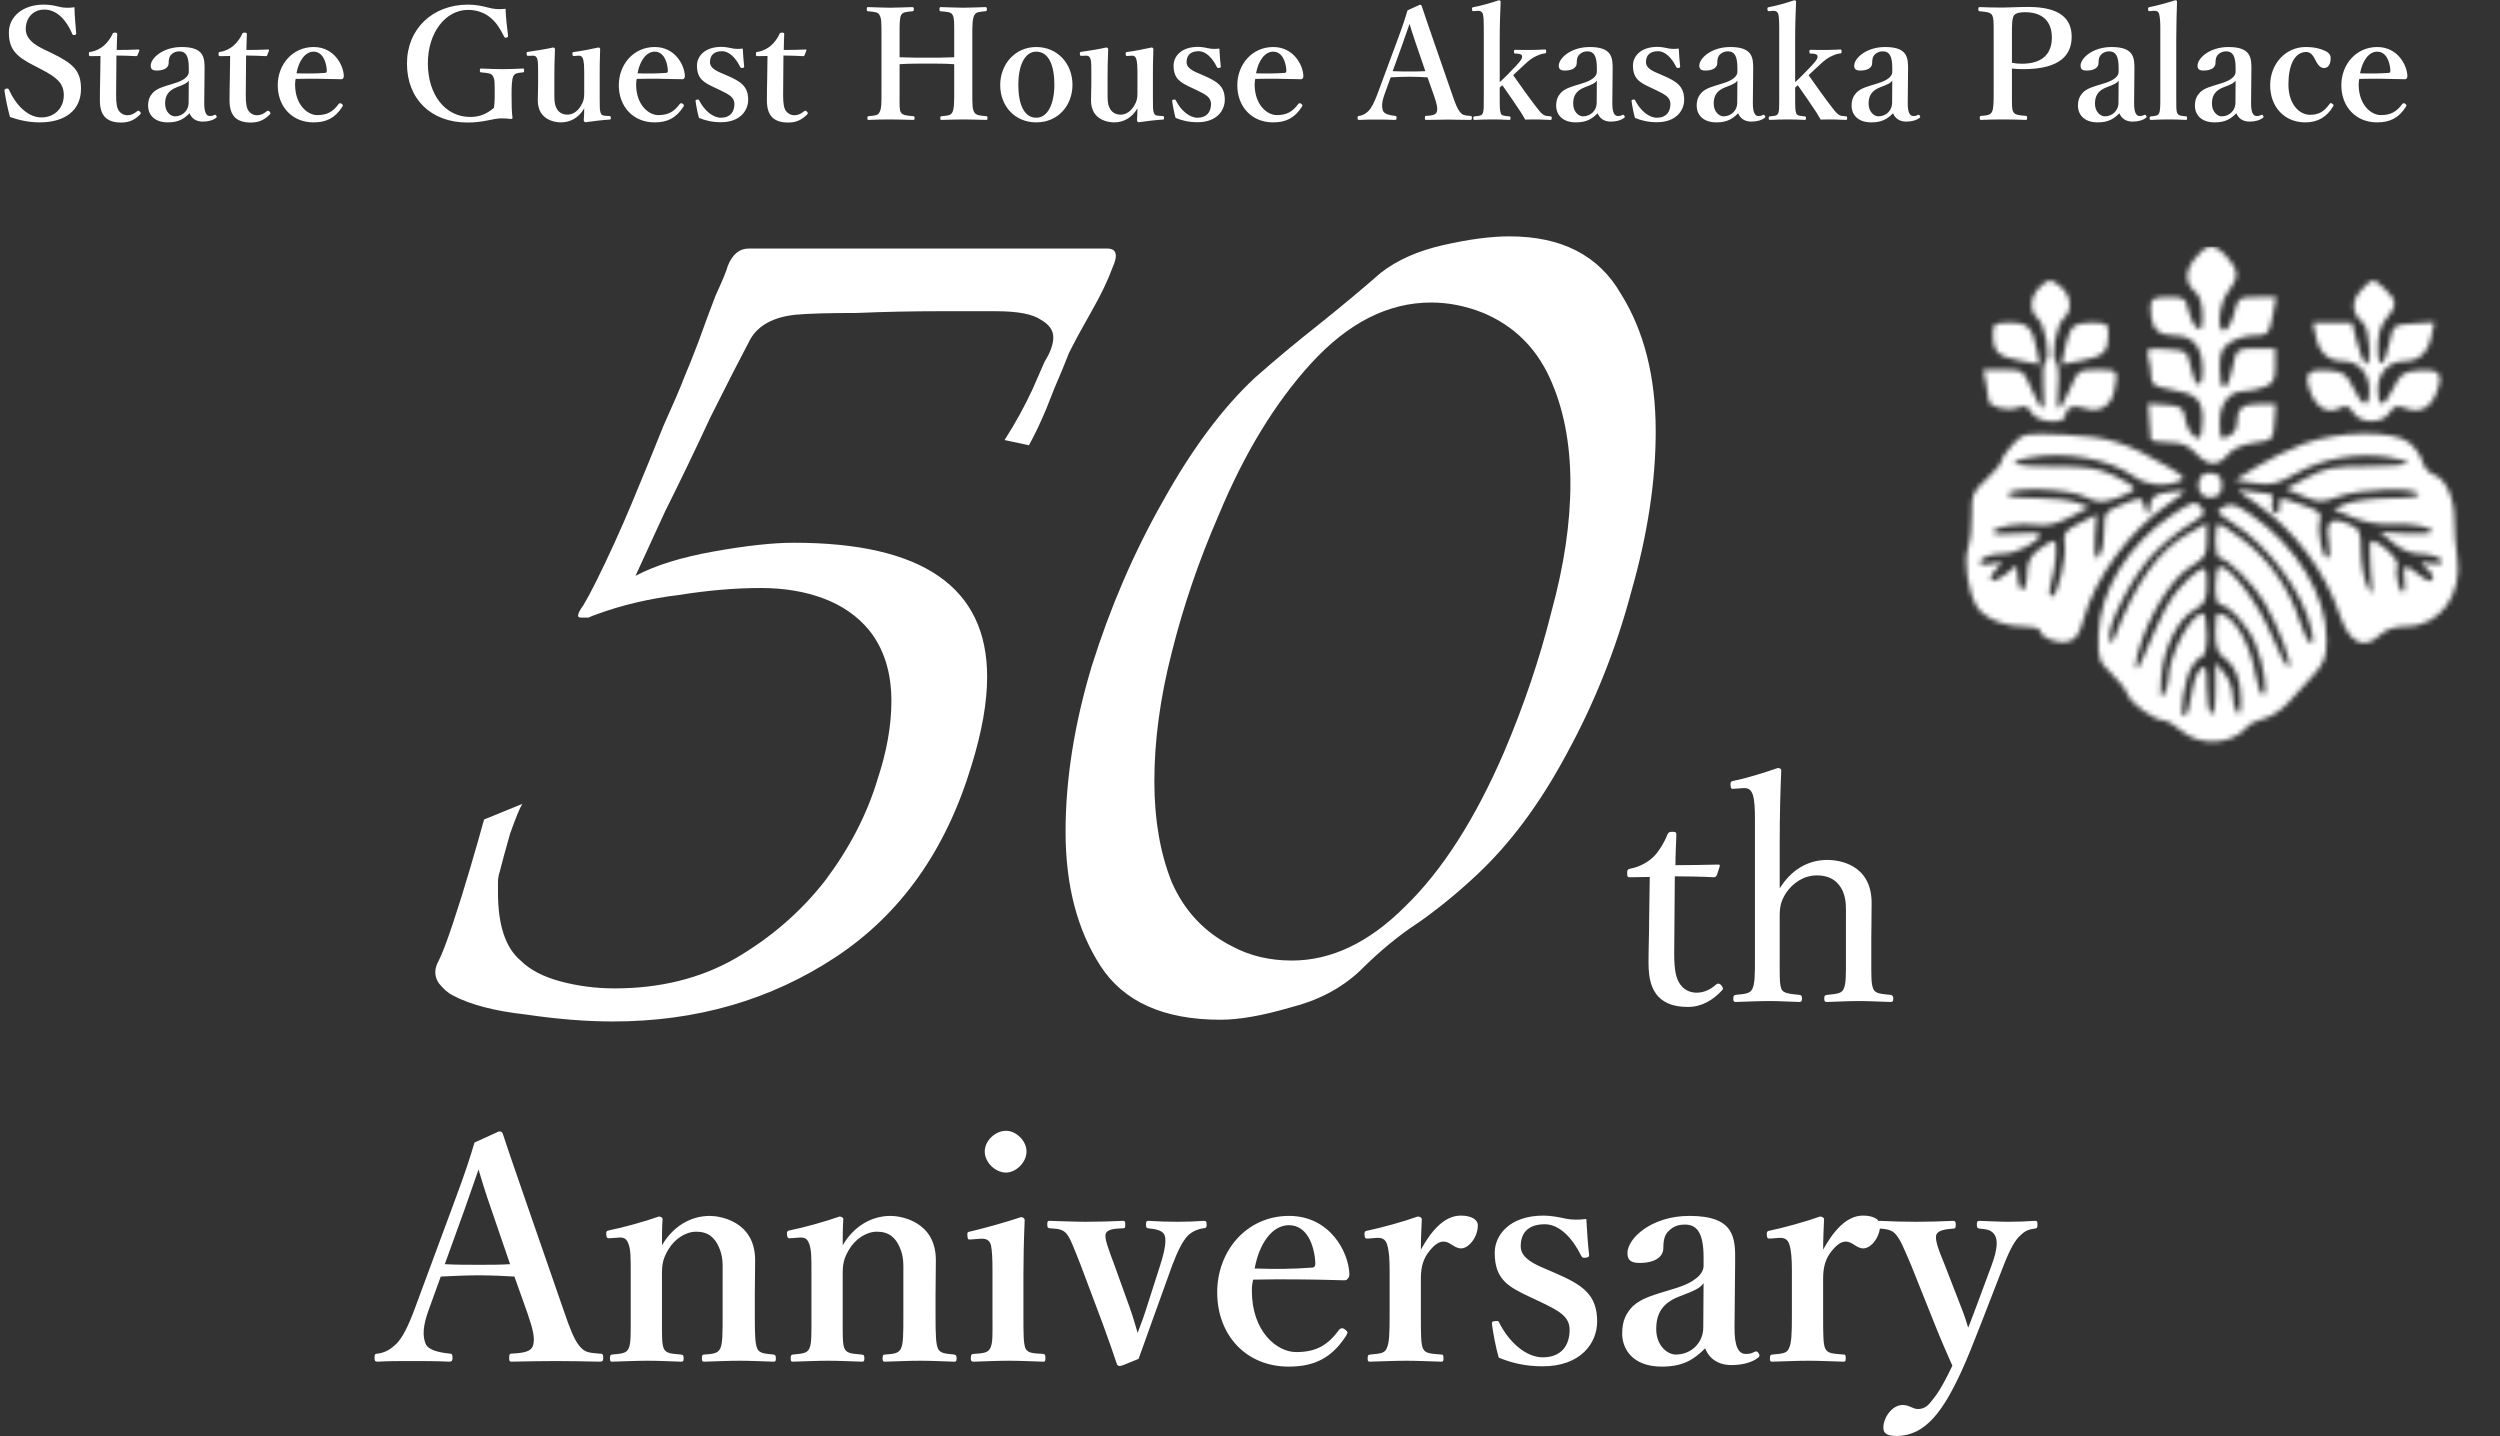
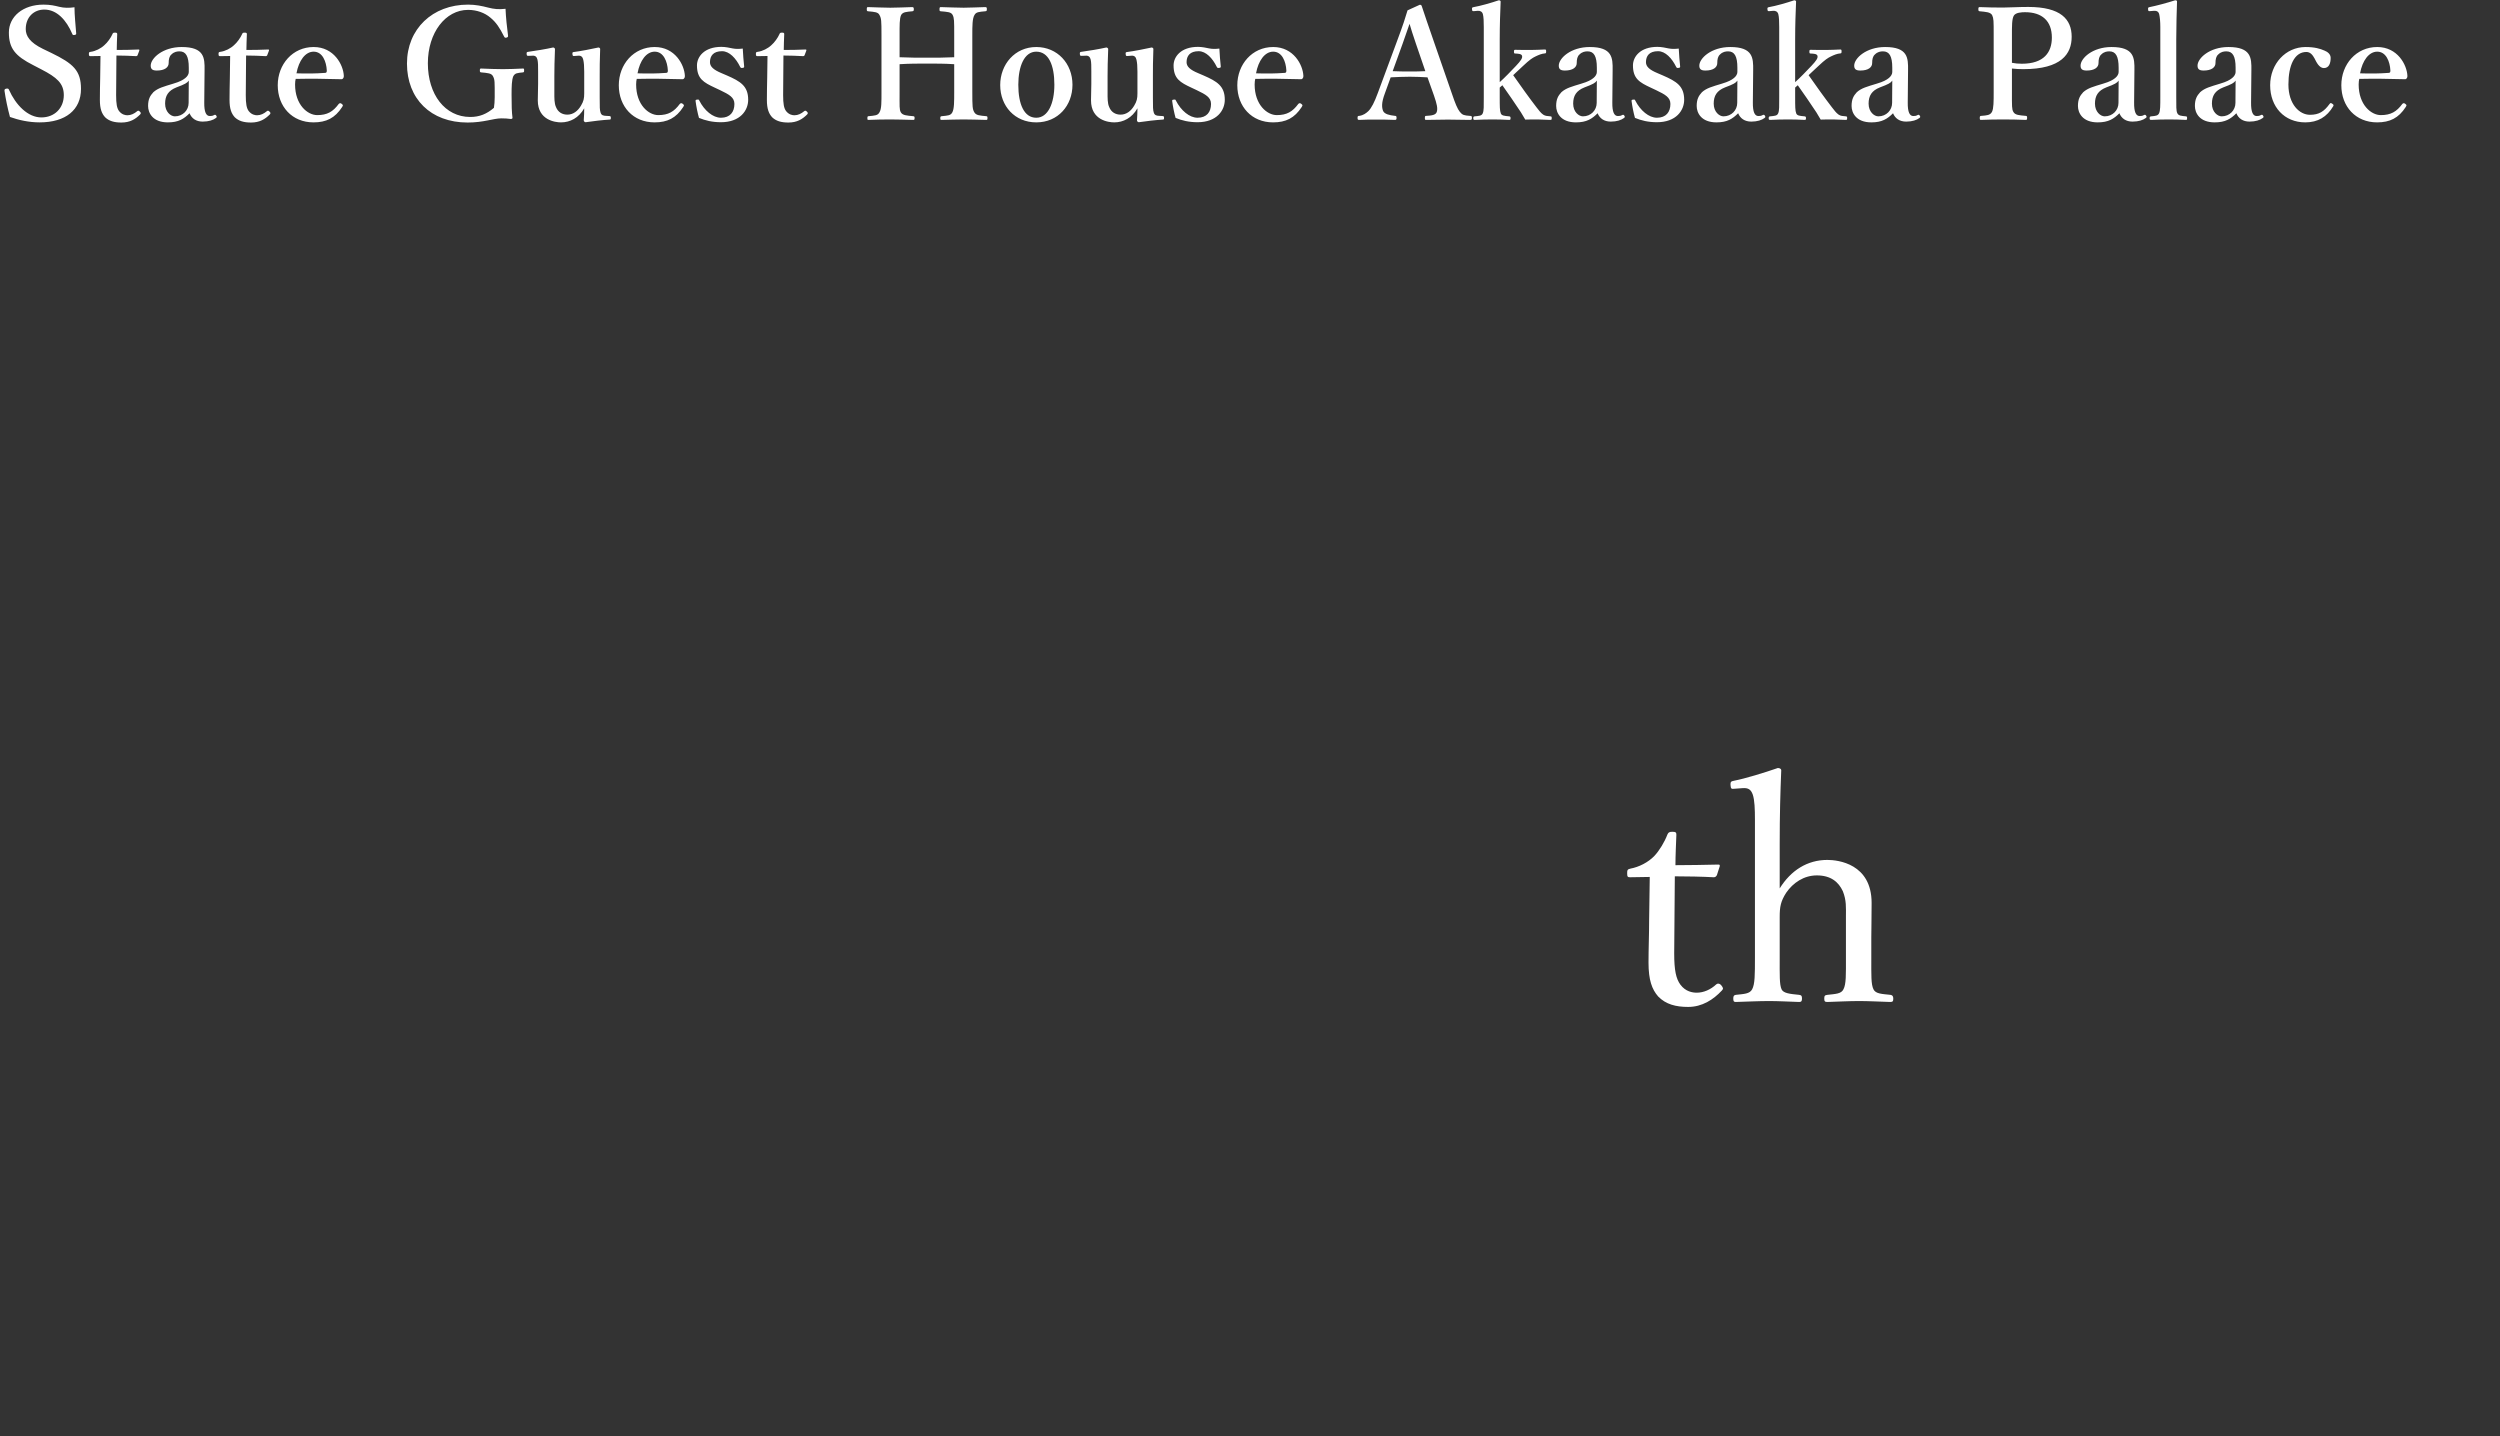
<svg xmlns="http://www.w3.org/2000/svg" width="517" height="297" viewBox="0 0 517 297" fill="none">
  <rect x="0" y="0" width="517" height="297" fill="#333333" stroke="none" />
-   <path d="M126.741 211.24C121.221 211.24 115.221 210.76 108.741 209.8C102.261 209.08 97.221 207.76 93.621 205.84C92.661 205.36 91.701 204.52 90.741 203.32C89.781 201.88 89.781 200.32 90.741 198.64C91.461 197.2 92.421 194.68 93.621 191.08C94.821 187.48 96.021 183.64 97.221 179.56C98.421 175.48 99.381 172.12 100.101 169.48L108.021 166.24C107.541 166.96 106.701 169 105.501 172.36C104.541 175.72 103.821 178.36 103.341 180.28C103.101 181 102.981 181.72 102.981 182.44C102.981 183.16 102.981 183.88 102.981 184.6C102.981 191.32 104.541 196 107.661 198.64C109.581 200.56 112.341 202 115.941 202.96C119.541 203.92 123.261 204.4 127.101 204.4C136.461 204.4 144.741 202.36 151.941 198.28C159.381 193.96 165.621 188.56 170.661 182.08C175.701 175.36 179.301 168.4 181.461 161.2C183.381 155.44 184.341 150.04 184.341 145C184.341 139 182.781 134.08 179.661 130.24C177.261 127.36 174.141 125.2 170.301 123.76C166.461 122.32 162.141 121.6 157.341 121.6C152.061 121.6 146.421 122.08 140.421 123.04C134.421 123.76 128.781 125.08 123.501 127C122.781 127.24 122.181 127.48 121.701 127.72C121.221 127.72 120.741 127.72 120.261 127.72C119.781 127.72 119.541 127.6 119.541 127.36C119.541 126.88 119.901 126.16 120.621 125.2C121.341 124 122.181 122.44 123.141 120.52C125.781 115.24 128.301 109.72 130.701 103.96C133.101 98.2 135.261 92.92 137.181 88.12C139.341 83.32 140.781 79.96 141.501 78.04C142.221 76.36 143.181 73.96 144.381 70.84C145.581 67.48 146.781 64.24 147.981 61.12C149.421 58 150.261 55.96 150.501 55C151.461 52.6 152.901 51.4 154.821 51.4H228.981C230.901 51.4 231.261 52.72 230.061 55.36C229.101 58 227.661 61 225.741 64.36C223.821 67.72 222.261 70.6 221.061 73C221.061 73 220.581 74.2 219.621 76.6C218.661 78.76 217.581 81.4 216.381 84.52C215.181 87.4 213.981 89.92 212.781 92.08L207.741 91C209.901 87.64 211.821 84.16 213.501 80.56C215.181 76.72 216.021 74.8 216.021 74.8C217.221 72.88 217.821 71.2 217.821 69.76C217.821 68.32 216.981 67.12 215.301 66.16C213.621 64.96 210.501 64.36 205.941 64.36C203.781 64.36 199.821 64.36 194.061 64.36C188.541 64.36 182.901 64.48 177.141 64.72C171.381 64.72 167.181 64.84 164.541 65.08C159.981 65.56 156.861 67.24 155.181 70.12C153.021 74.2 150.261 79.6 146.901 86.32C143.781 93.04 140.661 99.52 137.541 105.76C134.661 112 132.621 116.44 131.421 119.08C135.501 116.92 140.901 115.24 147.621 114.04C154.341 112.84 159.861 112.24 164.181 112.24C190.821 112.24 204.141 121.48 204.141 139.96C204.141 145.24 203.061 151.36 200.901 158.32C195.621 175.84 186.261 189.04 172.821 197.92C159.381 206.8 144.021 211.24 126.741 211.24ZM252.4 210.88C240.64 210.88 232.36 207.16 227.56 199.72C222.76 192.28 220.36 183.04 220.36 172C220.36 161.2 222.16 149.8 225.76 137.8C229.6 125.56 234.52 114.16 240.52 103.6C246.52 92.8 252.88 84.28 259.6 78.04C263.68 74.44 268 70.84 272.56 67.24C277.36 63.4 281.68 59.8 285.52 56.44C288.88 53.8 293.2 51.88 298.48 50.68C303.76 49.48 308.32 48.88 312.16 48.88C322.96 48.88 330.64 52.84 335.2 60.76C340 68.44 342.4 77.92 342.4 89.2C342.4 99.52 340.72 110.56 337.36 122.32C334.24 134.08 329.8 145.24 324.04 155.8C318.52 166.12 312.28 174.52 305.32 181C301.48 184.6 297.52 187.84 293.44 190.72C289.36 193.36 285.28 196.72 281.2 200.8C277.36 204.4 272.56 206.92 266.8 208.36C261.04 210.04 256.24 210.88 252.4 210.88ZM267.16 198.64C275.32 198.64 283.12 194.92 290.56 187.48C298.24 180.04 305.08 169.36 311.08 155.44C315.16 145.84 318.4 136.24 320.8 126.64C323.44 117.04 324.76 108.16 324.76 100C324.76 91.6 323.32 84.28 320.44 78.04C317.56 71.8 313 67.36 306.76 64.72C303.16 63.28 299.56 62.56 295.96 62.56C287.08 62.56 278.8 66.76 271.12 75.16C263.68 83.32 257.32 93.76 252.04 106.48C247.96 115.84 244.72 125.32 242.32 134.92C239.92 144.28 238.72 153.16 238.72 161.56C238.72 169.48 239.92 176.44 242.32 182.44C244.96 188.44 249.16 192.88 254.92 195.76C258.52 197.68 262.6 198.64 267.16 198.64Z" fill="white" />
  <path d="M341.169 181.352L337.137 181.416C336.625 181.416 336.497 181.352 336.497 180.584C336.497 179.944 336.561 179.752 337.201 179.624C338.929 179.304 340.849 178.344 342.129 177C343.153 175.912 344.241 174.12 344.817 172.584C345.009 172.2 345.137 172.008 345.841 172.008C346.609 172.008 346.673 172.2 346.673 172.648C346.609 174.44 346.481 177 346.481 178.92C349.041 178.92 352.689 178.856 355.313 178.792C355.633 178.792 355.697 178.856 355.633 179.176L355.057 180.968C354.929 181.224 354.737 181.416 354.417 181.416C352.113 181.288 348.721 181.224 346.353 181.224L346.225 197.16C346.225 200.68 346.609 202.408 347.505 203.624C348.593 205.096 350.065 205.288 350.897 205.288C352.305 205.288 353.777 204.648 354.929 203.56C355.249 203.304 355.633 203.368 355.953 203.752C356.337 204.264 356.465 204.456 356.081 204.84C354.289 206.76 351.985 208.232 349.105 208.232C346.609 208.232 344.497 207.72 342.897 206.056C341.617 204.584 340.913 202.664 340.913 199.08C340.913 196.136 341.041 193.256 341.041 190.248L341.169 181.352ZM368.042 174.568V183.72C370.346 180.008 373.738 177.832 377.898 177.832C380.074 177.832 387.05 178.6 387.05 186.728C387.05 190.248 386.986 192.168 386.986 193.832V197.992C386.986 201.704 386.922 203.56 387.434 204.584C387.882 205.544 389.226 205.544 390.954 205.736C391.338 205.8 391.53 205.992 391.53 206.504C391.53 207.08 391.402 207.208 390.89 207.208C388.842 207.144 386.346 207.016 384.49 207.016C382.314 207.016 380.074 207.144 377.898 207.208C377.386 207.208 377.258 207.08 377.258 206.504C377.258 205.928 377.386 205.8 377.898 205.736C379.562 205.544 380.778 205.544 381.226 204.584C381.802 203.496 381.738 201.576 381.738 197.992V189.544C381.738 187.688 381.866 186.216 381.098 184.296C380.202 182.376 378.602 181.032 375.722 181.032C373.034 181.032 370.794 182.568 369.386 184.616C368.234 186.408 368.042 187.56 368.042 189.608V197.992C368.042 201.704 367.978 203.56 368.426 204.584C368.81 205.416 370.154 205.544 372.074 205.736C372.522 205.8 372.65 205.928 372.65 206.504C372.65 207.016 372.522 207.208 372.074 207.208C369.962 207.144 367.786 207.016 365.866 207.016C363.754 207.016 361.13 207.144 358.954 207.208C358.57 207.208 358.442 207.08 358.442 206.504C358.442 205.992 358.57 205.8 358.954 205.736C360.682 205.544 361.834 205.544 362.346 204.584C362.922 203.496 362.922 201.576 362.922 197.992V169.576C362.922 167.336 362.858 165.48 362.474 164.328C362.09 163.24 361.514 162.92 360.426 162.984L358.698 163.112C358.058 163.176 357.93 163.176 357.866 162.28C357.866 161.704 357.93 161.576 358.634 161.448C360.938 161 364.906 159.784 367.658 158.824C368.042 158.824 368.362 159.016 368.362 159.272C368.17 164.008 368.042 168.488 368.042 174.568Z" fill="white" />
-   <path d="M109.07 271.544L106.382 263.992C104.27 263.864 101.518 263.736 99.086 263.736C96.398 263.736 93.838 263.864 91.15 263.992L88.718 270.712C87.31 274.488 87.438 276.408 88.014 277.88C88.59 279.224 90.702 279.672 93.006 279.928C93.39 279.928 93.582 280.056 93.582 280.76C93.582 281.464 93.39 281.592 92.878 281.592C90.51 281.464 87.246 281.464 84.878 281.464C82.638 281.464 80.27 281.464 78.158 281.592C77.582 281.592 77.454 281.464 77.454 280.76C77.454 280.056 77.582 279.928 78.158 279.928C79.886 279.672 80.974 278.84 81.934 277.944C83.214 276.664 84.43 274.296 85.838 270.456L93.518 249.72C96.526 241.656 97.102 239.672 98.126 236.28L103.182 233.976C103.63 233.976 103.886 234.104 104.014 234.552C105.294 238.52 106.446 241.72 109.326 250.104L116.558 270.968C117.838 274.744 118.734 276.984 119.758 278.264C120.846 279.608 121.486 279.736 123.918 279.928C124.622 279.928 124.75 280.056 124.75 280.76C124.75 281.464 124.622 281.592 123.918 281.592C121.166 281.528 117.582 281.464 114.83 281.464C112.334 281.464 108.558 281.528 105.806 281.592C105.358 281.592 105.294 281.464 105.294 280.76C105.294 280.056 105.422 279.928 105.806 279.928C108.238 279.8 109.838 279.544 110.222 278.264C110.67 276.856 110.286 275.064 109.07 271.544ZM105.486 261.432L101.646 250.232C100.174 246.008 99.662 244.152 98.958 241.848C98.062 244.344 97.55 246.008 96.078 250.104L91.982 261.432C94.094 261.56 96.654 261.56 99.086 261.56C101.134 261.56 103.63 261.56 105.486 261.432ZM127.999 255.928L126.271 256.056C125.631 256.12 125.439 256.056 125.375 255.352C125.311 254.648 125.439 254.52 126.143 254.392C128.767 253.88 133.375 252.6 136.255 251.576C136.639 251.576 137.023 251.832 137.023 252.088C136.895 253.88 136.895 255.864 136.895 257.528C139.135 253.688 142.719 251.448 146.815 251.448C148.735 251.448 156.159 252.472 156.159 260.6C156.159 262.968 156.095 266.168 156.095 267.704V272.12C156.095 275.96 156.159 277.944 156.607 278.904C157.055 279.864 158.079 279.928 159.935 280.12C160.319 280.184 160.447 280.312 160.447 280.888C160.447 281.464 160.383 281.592 159.935 281.592C157.567 281.528 155.135 281.4 152.959 281.4C150.719 281.4 148.095 281.528 145.663 281.592C145.215 281.592 145.151 281.464 145.151 280.888C145.151 280.248 145.279 280.12 145.663 280.12C147.391 279.992 148.415 279.928 148.927 278.904C149.439 277.88 149.439 275.832 149.439 272.12V263.416C149.439 261.56 149.567 259.896 148.671 257.912C147.839 255.992 146.495 254.712 143.999 254.712C141.695 254.712 139.455 256.312 138.239 258.36C137.087 260.28 136.895 261.432 136.895 263.48V272.12C136.895 275.96 136.831 277.944 137.279 278.904C137.791 279.928 138.815 279.928 140.799 280.12C141.247 280.184 141.375 280.248 141.375 280.888C141.375 281.528 141.247 281.592 140.799 281.592C138.559 281.528 136.063 281.4 133.951 281.4C131.647 281.4 129.023 281.528 126.591 281.592C126.207 281.592 126.143 281.464 126.143 280.888C126.143 280.248 126.271 280.184 126.591 280.12C128.447 279.928 129.471 279.928 129.983 278.904C130.495 277.88 130.431 275.832 130.431 272.12V262.648C130.431 260.28 130.431 258.424 129.983 257.272C129.599 256.184 129.087 255.864 127.999 255.928ZM165.374 255.928L163.646 256.056C163.006 256.12 162.814 256.056 162.75 255.352C162.686 254.648 162.814 254.52 163.518 254.392C166.142 253.88 170.75 252.6 173.63 251.576C174.014 251.576 174.398 251.832 174.398 252.088C174.27 253.88 174.27 255.864 174.27 257.528C176.51 253.688 180.094 251.448 184.19 251.448C186.11 251.448 193.534 252.472 193.534 260.6C193.534 262.968 193.47 266.168 193.47 267.704V272.12C193.47 275.96 193.534 277.944 193.982 278.904C194.43 279.864 195.454 279.928 197.31 280.12C197.694 280.184 197.822 280.312 197.822 280.888C197.822 281.464 197.758 281.592 197.31 281.592C194.942 281.528 192.51 281.4 190.334 281.4C188.094 281.4 185.47 281.528 183.038 281.592C182.59 281.592 182.526 281.464 182.526 280.888C182.526 280.248 182.654 280.12 183.038 280.12C184.766 279.992 185.79 279.928 186.302 278.904C186.814 277.88 186.814 275.832 186.814 272.12V263.416C186.814 261.56 186.942 259.896 186.046 257.912C185.214 255.992 183.87 254.712 181.374 254.712C179.07 254.712 176.83 256.312 175.614 258.36C174.462 260.28 174.27 261.432 174.27 263.48V272.12C174.27 275.96 174.206 277.944 174.654 278.904C175.166 279.928 176.19 279.928 178.174 280.12C178.622 280.184 178.75 280.248 178.75 280.888C178.75 281.528 178.622 281.592 178.174 281.592C175.934 281.528 173.438 281.4 171.326 281.4C169.022 281.4 166.398 281.528 163.966 281.592C163.582 281.592 163.518 281.464 163.518 280.888C163.518 280.248 163.646 280.184 163.966 280.12C165.822 279.928 166.846 279.928 167.358 278.904C167.87 277.88 167.806 275.832 167.806 272.12V262.648C167.806 260.28 167.806 258.424 167.358 257.272C166.974 256.184 166.462 255.864 165.374 255.928ZM205.245 272.056V262.904C205.245 260.472 205.181 258.68 204.925 257.464C204.605 256.44 203.965 256.056 202.557 256.184L200.893 256.312C200.253 256.376 200.125 256.376 200.061 255.608C199.997 254.84 200.061 254.776 200.765 254.648C203.261 254.072 208.125 252.728 211.133 251.704C211.581 251.704 211.901 251.96 211.901 252.344C211.709 257.016 211.645 260.6 211.645 263.672V272.056C211.645 275.896 211.645 277.88 212.093 278.904C212.605 279.864 213.693 279.864 215.741 279.992C216.125 280.056 216.189 280.248 216.189 280.824C216.189 281.464 216.125 281.592 215.741 281.592C213.437 281.528 210.813 281.4 208.637 281.4C206.525 281.4 203.581 281.528 201.405 281.592C200.893 281.592 200.765 281.464 200.765 280.824C200.765 280.248 200.893 279.992 201.341 279.992C203.197 279.864 204.221 279.8 204.733 278.904C205.373 277.816 205.245 275.768 205.245 272.056ZM208.061 233.848C210.109 233.848 212.285 235.896 212.285 238.136C212.285 240.376 210.109 242.488 208.061 242.488C205.821 242.488 203.645 240.376 203.645 238.136C203.645 235.896 205.821 233.848 208.061 233.848ZM230.464 261.624L233.6 270.328C234.304 272.312 234.624 273.464 235.264 275.64C236.096 273.4 236.544 272.312 237.248 270.008L239.936 261.624C240.96 258.424 241.28 256.248 240.768 255.288C240.32 254.456 239.168 254.2 237.44 254.008C237.12 253.944 236.992 253.88 236.992 253.24C236.992 252.6 237.12 252.472 237.504 252.472C239.36 252.6 241.792 252.664 243.52 252.664C245.376 252.664 247.232 252.6 248.896 252.472C249.408 252.472 249.536 252.6 249.536 253.24C249.536 253.88 249.408 253.944 248.896 254.008C247.808 254.136 246.528 254.648 245.632 255.544C244.544 256.696 243.584 258.616 242.432 261.624L238.144 273.528C236.928 276.856 236.48 278.264 235.456 281.016C232.192 282.36 231.872 282.488 231.552 282.488C231.296 282.488 231.104 282.36 230.976 282.104C230.08 279.416 229.312 277.24 228.032 273.72L223.488 261.624C222.08 258.104 221.376 256.056 220.48 255.032C219.648 254.2 218.944 254.136 217.088 254.008C216.704 253.944 216.576 253.88 216.576 253.24C216.576 252.6 216.64 252.472 217.088 252.472C219.52 252.536 222.336 252.664 224.448 252.664C226.688 252.664 229.76 252.6 232.192 252.472C232.64 252.472 232.704 252.6 232.704 253.24C232.704 253.88 232.64 254.008 232.256 254.008C230.464 254.072 229.056 254.2 228.672 255.096C228.352 255.992 229.12 258.04 230.464 261.624ZM259.142 264.632C259.014 265.208 258.886 265.848 258.886 266.936C258.886 275.384 264.07 279.608 268.038 279.608C272.198 279.608 274.566 278.2 276.934 275C277.126 274.744 277.382 274.68 277.574 274.68C277.766 274.68 277.958 274.808 278.15 274.936C278.406 275.128 278.662 275.384 278.662 275.576C278.662 275.704 278.534 275.96 278.342 276.28C275.398 280.824 271.814 282.616 266.502 282.616C257.67 282.616 251.718 276.088 251.718 267.256C251.718 258.616 257.862 251.448 266.566 251.448C275.014 251.448 278.854 258.872 279.046 263.352C279.046 263.864 279.046 263.992 278.726 264.44C278.406 264.824 278.15 264.76 277.766 264.76C271.302 264.568 264.838 264.504 259.142 264.632ZM259.462 262.328C263.942 262.456 266.95 262.456 271.43 262.136C271.942 262.072 272.006 261.688 272.006 261.112C271.814 257.528 270.278 253.368 266.566 253.368C263.11 253.368 260.422 257.08 259.462 262.328ZM284.685 255.992L283.085 256.12C282.381 256.184 282.253 256.12 282.189 255.416C282.125 254.712 282.253 254.584 282.957 254.456C285.453 253.944 290.189 252.664 293.197 251.576C293.645 251.576 294.029 251.832 294.029 252.152C293.965 253.944 293.837 255.864 293.837 258.424C295.757 254.968 298.445 251.384 302.093 251.384C304.269 251.384 305.613 252.216 305.613 253.368C305.613 255.928 303.693 258.168 302.157 258.168C300.749 258.168 299.853 256.76 298.573 256.76C297.805 256.76 296.909 257.08 295.629 258.68C294.413 260.152 293.837 261.88 293.837 264.312V272.12C293.837 275.96 293.837 278.008 294.285 278.904C294.797 279.928 295.821 279.928 298.061 280.12C298.445 280.12 298.509 280.248 298.509 280.952C298.509 281.528 298.381 281.592 298.061 281.592C295.629 281.528 292.941 281.4 290.829 281.4C288.653 281.4 285.709 281.528 283.341 281.592C282.957 281.592 282.829 281.528 282.829 280.952C282.829 280.248 282.957 280.184 283.341 280.12C285.261 279.928 286.285 279.928 286.733 278.904C287.309 277.816 287.373 275.832 287.373 272.12V262.648C287.373 260.344 287.245 258.616 286.861 257.4C286.541 256.248 285.773 255.928 284.685 255.992ZM318.708 269.304L316.532 268.28C311.86 266.104 309.108 264.568 309.108 259.064C309.108 255.48 312.116 251.384 319.22 251.384C320.82 251.384 322.676 251.768 323.828 252.024C325.108 252.28 326.388 252.28 328.052 252.088C328.18 254.328 328.372 257.4 328.628 259.512C328.628 259.896 328.5 260.024 327.924 260.088C327.284 260.216 327.156 259.96 326.964 259.64C325.236 256.12 322.548 253.176 319.476 253.176C315.892 253.176 314.484 255.096 314.484 257.72C314.484 259.512 315.892 260.856 319.284 262.264L321.524 263.224C327.092 265.656 330.292 267.576 330.292 273.272C330.292 277.688 326.964 282.552 319.028 282.552C315.444 282.552 312.564 281.848 309.94 280.76C309.364 278.776 308.788 275.832 308.532 273.784C308.532 273.336 308.596 273.272 309.172 273.208C309.812 273.144 309.876 273.144 310.068 273.592C312.18 277.752 315.7 280.696 319.028 280.696C322.804 280.696 324.596 278.328 324.596 275C324.596 272.248 322.42 271.096 318.708 269.304ZM358.828 260.984L358.7 274.36C358.636 278.456 359.532 279.992 361.004 279.992C361.772 279.992 362.156 279.928 362.86 279.544C363.116 279.416 363.436 279.416 363.692 279.864C363.948 280.312 363.948 280.504 363.5 280.824C362.412 281.656 360.556 282.296 358.06 282.296C355.308 282.296 353.452 280.952 352.62 278.84C350.316 281.144 348.076 282.616 343.66 282.616C337.388 282.616 335.468 278.712 335.468 275.832C335.468 273.016 336.3 271.608 337.644 270.136C339.564 268.408 341.868 267.832 345.836 266.616C348.652 265.784 349.868 265.08 350.828 264.312C351.66 263.672 352.3 262.712 352.3 261.816V260.024C352.3 255.224 351.084 253.24 348.46 253.24C347.436 253.24 346.22 253.432 345.132 254.52C344.236 255.288 343.98 256.504 343.98 258.104C343.98 259.832 342.38 261.176 339.052 261.176C337.068 261.176 336.556 260.408 336.556 259.128C336.556 256.12 341.484 251.448 349.356 251.448C358.764 251.448 358.892 255.992 358.828 260.984ZM352.236 274.552L352.3 265.336C351.66 266.296 350.764 266.808 347.18 268.152C343.788 269.496 342.508 271.608 342.508 274.872C342.508 278.264 344.812 280.12 346.54 280.12C349.868 280.12 352.236 277.56 352.236 274.552ZM367.873 255.992L366.273 256.12C365.569 256.184 365.441 256.12 365.377 255.416C365.313 254.712 365.441 254.584 366.145 254.456C368.641 253.944 373.377 252.664 376.385 251.576C376.833 251.576 377.217 251.832 377.217 252.152C377.153 253.944 377.025 255.864 377.025 258.424C378.945 254.968 381.633 251.384 385.281 251.384C387.457 251.384 388.801 252.216 388.801 253.368C388.801 255.928 386.881 258.168 385.345 258.168C383.937 258.168 383.041 256.76 381.761 256.76C380.993 256.76 380.097 257.08 378.817 258.68C377.601 260.152 377.025 261.88 377.025 264.312V272.12C377.025 275.96 377.025 278.008 377.473 278.904C377.985 279.928 379.009 279.928 381.249 280.12C381.633 280.12 381.697 280.248 381.697 280.952C381.697 281.528 381.569 281.592 381.249 281.592C378.817 281.528 376.129 281.4 374.017 281.4C371.841 281.4 368.897 281.528 366.529 281.592C366.145 281.592 366.017 281.528 366.017 280.952C366.017 280.248 366.145 280.184 366.529 280.12C368.449 279.928 369.473 279.928 369.921 278.904C370.497 277.816 370.561 275.832 370.561 272.12V262.648C370.561 260.344 370.433 258.616 370.049 257.4C369.729 256.248 368.961 255.928 367.873 255.992ZM414.375 261.624L409.703 273.656C408.167 277.56 406.887 280.888 405.543 283.768C401.895 291.64 398.247 296.952 392.231 296.952C390.055 296.952 389.479 296.312 389.479 295.224C389.479 293.112 391.335 290.552 393.447 290.552C394.919 290.552 395.495 291.384 396.647 291.384C397.415 291.384 398.311 291.128 399.143 290.104C400.487 288.504 401.511 287.096 403.751 282.424C402.471 279.544 401.511 277.368 400.103 273.848L395.239 261.688C393.639 257.976 393.063 256.504 392.167 255.416C391.463 254.52 390.695 254.2 388.775 254.072C388.455 254.072 388.263 254.008 388.263 253.24C388.263 252.6 388.391 252.472 388.775 252.472C391.207 252.6 394.087 252.664 396.199 252.664C398.439 252.664 401.447 252.6 403.879 252.472C404.263 252.472 404.455 252.6 404.455 253.24C404.455 254.008 404.263 254.072 403.943 254.072C402.215 254.2 400.871 254.456 400.487 255.224C400.039 256.12 400.743 258.168 402.215 261.688L405.543 270.264C406.375 272.376 406.631 273.272 407.015 274.552C407.527 273.4 407.847 272.376 408.743 270.072L411.879 261.624C413.095 258.296 413.159 256.44 412.519 255.416C411.943 254.456 411.047 254.2 409.383 254.072C408.935 254.008 408.807 253.88 408.807 253.24C408.807 252.6 408.935 252.472 409.447 252.472C411.175 252.536 413.607 252.664 415.335 252.664C417.191 252.664 418.983 252.6 420.775 252.472C421.223 252.472 421.351 252.536 421.351 253.24C421.351 253.944 421.223 254.008 420.775 254.072C419.751 254.2 418.855 254.456 417.959 255.352C416.807 256.312 415.783 258.04 414.375 261.624Z" fill="white" />
  <path d="M8.524 14.332L6.924 13.5C3.116 11.58 1.836 9.98 1.836 6.716C1.836 3.452 4.716 0.956 9.004 0.956C10.412 0.956 11.34 1.18 12.236 1.404C13.228 1.66 14.348 1.66 15.404 1.5C15.404 3.132 15.628 5.212 15.756 6.908C15.756 7.068 15.756 7.164 15.436 7.228C15.084 7.292 15.02 7.196 14.956 7.036C13.708 4.092 11.724 1.98 9.164 1.98C6.988 1.98 5.324 3.548 5.324 6.012C5.324 7.452 6.188 8.796 8.876 10.108L10.604 10.94C15.148 13.148 16.748 14.588 16.748 18.396C16.748 22.716 13.58 25.308 8.204 25.308C5.964 25.308 3.852 24.828 2.06 24.188C1.58 22.428 1.164 20.412 0.94 18.844C0.908 18.62 0.908 18.396 1.292 18.332C1.644 18.268 1.772 18.364 1.836 18.524C3.276 21.756 5.772 24.284 8.556 24.284C11.276 24.284 13.196 22.364 13.196 19.676C13.196 17.244 11.756 15.996 8.524 14.332ZM20.782 11.58L18.735 11.612C18.447 11.612 18.383 11.548 18.383 11.164C18.383 10.844 18.415 10.748 18.767 10.716C19.759 10.588 20.878 10.012 21.582 9.34C22.223 8.796 22.927 7.804 23.247 7.068C23.343 6.812 23.439 6.748 23.791 6.748C24.174 6.748 24.238 6.844 24.238 7.068C24.206 8.124 24.142 9.34 24.142 10.332C25.582 10.332 27.343 10.3 28.686 10.236C28.814 10.236 28.846 10.332 28.814 10.46L28.462 11.388C28.43 11.516 28.302 11.612 28.142 11.612C26.959 11.548 25.454 11.484 24.078 11.484L24.015 19.676C24.015 21.468 24.174 22.364 24.622 22.972C25.23 23.74 25.966 23.836 26.351 23.836C27.087 23.836 27.759 23.516 28.398 22.972C28.558 22.844 28.718 22.876 28.91 23.068C29.102 23.26 29.23 23.42 28.974 23.676C28.015 24.636 26.895 25.34 25.102 25.34C23.599 25.34 22.543 25.02 21.742 24.252C21.038 23.484 20.654 22.492 20.654 20.668C20.654 19.132 20.686 17.692 20.718 16.156L20.782 11.58ZM42.304 14.492L42.24 21.18C42.209 23.228 42.657 23.996 43.392 23.996C43.776 23.996 43.968 23.964 44.321 23.772C44.449 23.708 44.608 23.708 44.736 23.932C44.864 24.156 44.864 24.252 44.641 24.412C44.096 24.828 43.169 25.148 41.92 25.148C40.544 25.148 39.617 24.476 39.2 23.42C38.048 24.572 36.928 25.308 34.721 25.308C31.584 25.308 30.625 23.356 30.625 21.916C30.625 20.508 31.041 19.804 31.712 19.068C32.672 18.204 33.825 17.916 35.809 17.308C37.217 16.892 37.825 16.54 38.304 16.156C38.721 15.836 39.041 15.356 39.041 14.908V14.012C39.041 11.612 38.432 10.62 37.12 10.62C36.608 10.62 36.001 10.716 35.456 11.26C35.008 11.644 34.88 12.252 34.88 13.052C34.88 13.916 34.081 14.588 32.416 14.588C31.424 14.588 31.169 14.204 31.169 13.564C31.169 12.06 33.633 9.724 37.569 9.724C42.273 9.724 42.337 11.996 42.304 14.492ZM39.008 21.276L39.041 16.668C38.721 17.148 38.273 17.404 36.48 18.076C34.785 18.748 34.145 19.804 34.145 21.436C34.145 23.132 35.297 24.06 36.16 24.06C37.825 24.06 39.008 22.78 39.008 21.276ZM47.595 11.58L45.547 11.612C45.259 11.612 45.195 11.548 45.195 11.164C45.195 10.844 45.227 10.748 45.579 10.716C46.571 10.588 47.691 10.012 48.395 9.34C49.035 8.796 49.739 7.804 50.059 7.068C50.155 6.812 50.251 6.748 50.603 6.748C50.987 6.748 51.051 6.844 51.051 7.068C51.019 8.124 50.955 9.34 50.955 10.332C52.395 10.332 54.155 10.3 55.499 10.236C55.627 10.236 55.659 10.332 55.627 10.46L55.275 11.388C55.243 11.516 55.115 11.612 54.955 11.612C53.771 11.548 52.267 11.484 50.891 11.484L50.827 19.676C50.827 21.468 50.987 22.364 51.435 22.972C52.043 23.74 52.779 23.836 53.163 23.836C53.899 23.836 54.571 23.516 55.211 22.972C55.371 22.844 55.531 22.876 55.723 23.068C55.915 23.26 56.043 23.42 55.787 23.676C54.827 24.636 53.707 25.34 51.915 25.34C50.411 25.34 49.355 25.02 48.555 24.252C47.851 23.484 47.467 22.492 47.467 20.668C47.467 19.132 47.499 17.692 47.531 16.156L47.595 11.58ZM61.149 16.316C61.085 16.604 61.021 16.924 61.021 17.468C61.021 21.692 63.613 23.804 65.597 23.804C67.677 23.804 68.861 23.1 70.045 21.5C70.141 21.372 70.269 21.34 70.365 21.34C70.461 21.34 70.557 21.404 70.653 21.468C70.781 21.564 70.909 21.692 70.909 21.788C70.909 21.852 70.845 21.98 70.749 22.14C69.277 24.412 67.485 25.308 64.829 25.308C60.413 25.308 57.437 22.044 57.437 17.628C57.437 13.308 60.509 9.724 64.861 9.724C69.085 9.724 71.005 13.436 71.101 15.676C71.101 15.932 71.101 15.996 70.941 16.22C70.781 16.412 70.653 16.38 70.461 16.38C67.229 16.284 63.997 16.252 61.149 16.316ZM61.309 15.164C63.549 15.228 65.053 15.228 67.293 15.068C67.549 15.036 67.581 14.844 67.581 14.556C67.485 12.764 66.717 10.684 64.861 10.684C63.133 10.684 61.789 12.54 61.309 15.164ZM104.545 1.82C104.609 3.484 104.833 5.66 105.057 7.324C105.089 7.58 105.057 7.676 104.769 7.772C104.449 7.868 104.353 7.772 104.225 7.516C103.361 5.788 102.593 4.604 101.409 3.644C100.257 2.652 98.593 2.044 96.801 2.044C92.129 2.044 88.481 6.748 88.481 13.084C88.481 19.548 92.033 24.188 97.249 24.188C99.169 24.188 100.641 23.58 102.145 22.3C102.241 21.628 102.305 20.988 102.305 20.092C102.305 16.86 102.337 16.508 101.953 15.772C101.633 15.132 100.865 15.1 99.521 14.972C99.297 14.94 99.233 14.908 99.233 14.556C99.233 14.204 99.297 14.172 99.521 14.172C100.993 14.236 102.593 14.3 104.001 14.3C105.473 14.3 106.657 14.236 108.129 14.172C108.353 14.172 108.385 14.204 108.385 14.556C108.385 14.876 108.353 14.94 108.129 14.972C106.945 15.1 106.529 15.1 106.145 15.772C105.825 16.54 105.793 17.916 105.793 19.644C105.793 21.82 105.825 23.1 105.985 24.38C105.985 24.508 105.857 24.604 105.633 24.604C104.961 24.508 104.385 24.476 103.649 24.476C102.049 24.476 100.065 25.34 96.705 25.34C89.057 25.34 84.161 20.412 84.161 13.148C84.161 5.98 89.441 0.956 96.801 0.956C98.337 0.956 99.713 1.244 100.929 1.564C102.177 1.884 103.105 1.98 104.545 1.82ZM125.392 23.964L126 23.996C126.288 24.028 126.319 24.092 126.319 24.38C126.319 24.7 126.256 24.732 126.032 24.732C124.847 24.796 122.32 25.084 121.104 25.276C120.912 25.276 120.72 25.084 120.72 24.892C120.784 23.964 120.816 23.292 120.816 22.396C119.696 24.38 117.904 25.308 116.016 25.308C114.832 25.308 111.216 24.86 111.216 20.764C111.216 19.548 111.28 18.556 111.28 17.34V14.812C111.28 13.628 111.28 12.924 111.152 12.348C111.024 11.772 110.704 11.484 110.16 11.516L109.328 11.548C109.008 11.548 108.944 11.548 108.912 11.196C108.88 10.844 108.912 10.748 109.232 10.716C110.672 10.524 112.976 10.14 114.384 9.82C114.544 9.82 114.768 9.98 114.768 10.14C114.672 12.412 114.64 14.3 114.64 15.74V19.1C114.64 20.22 114.608 21.372 114.992 22.172C115.408 23.196 116.272 23.708 117.328 23.708C118.544 23.708 119.504 22.94 120.144 21.852C120.688 20.956 120.816 20.348 120.816 19.324V14.812C120.816 13.628 120.752 12.988 120.624 12.38C120.496 11.804 120.208 11.484 119.632 11.516L118.768 11.58C118.48 11.612 118.416 11.548 118.384 11.196C118.352 10.844 118.384 10.78 118.736 10.748C120.016 10.588 122.48 10.108 123.76 9.82C123.92 9.82 124.112 9.98 124.112 10.108C124.016 12.444 124.016 14.3 124.016 15.74V20.156C124.016 22.236 124.016 22.748 124.208 23.324C124.4 23.868 124.784 23.932 125.392 23.964ZM131.68 16.316C131.616 16.604 131.552 16.924 131.552 17.468C131.552 21.692 134.144 23.804 136.128 23.804C138.208 23.804 139.392 23.1 140.576 21.5C140.672 21.372 140.8 21.34 140.896 21.34C140.992 21.34 141.088 21.404 141.184 21.468C141.312 21.564 141.44 21.692 141.44 21.788C141.44 21.852 141.376 21.98 141.28 22.14C139.808 24.412 138.016 25.308 135.36 25.308C130.944 25.308 127.968 22.044 127.968 17.628C127.968 13.308 131.04 9.724 135.392 9.724C139.616 9.724 141.536 13.436 141.632 15.676C141.632 15.932 141.632 15.996 141.472 16.22C141.312 16.412 141.184 16.38 140.992 16.38C137.76 16.284 134.528 16.252 131.68 16.316ZM131.84 15.164C134.08 15.228 135.584 15.228 137.824 15.068C138.08 15.036 138.112 14.844 138.112 14.556C138.016 12.764 137.248 10.684 135.392 10.684C133.664 10.684 132.32 12.54 131.84 15.164ZM148.932 18.652L147.844 18.14C145.508 17.052 144.132 16.284 144.132 13.532C144.132 11.74 145.636 9.692 149.188 9.692C149.988 9.692 150.916 9.884 151.492 10.012C152.132 10.14 152.772 10.14 153.604 10.044C153.668 11.164 153.764 12.7 153.892 13.756C153.892 13.948 153.828 14.012 153.54 14.044C153.22 14.108 153.156 13.98 153.06 13.82C152.196 12.06 150.852 10.588 149.316 10.588C147.524 10.588 146.82 11.548 146.82 12.86C146.82 13.756 147.524 14.428 149.22 15.132L150.34 15.612C153.124 16.828 154.724 17.788 154.724 20.636C154.724 22.844 153.06 25.276 149.092 25.276C147.3 25.276 145.86 24.924 144.548 24.38C144.26 23.388 143.972 21.916 143.844 20.892C143.844 20.668 143.876 20.636 144.164 20.604C144.484 20.572 144.516 20.572 144.612 20.796C145.668 22.876 147.428 24.348 149.092 24.348C150.98 24.348 151.876 23.164 151.876 21.5C151.876 20.124 150.788 19.548 148.932 18.652ZM158.72 11.58L156.672 11.612C156.384 11.612 156.32 11.548 156.32 11.164C156.32 10.844 156.352 10.748 156.704 10.716C157.696 10.588 158.816 10.012 159.52 9.34C160.16 8.796 160.864 7.804 161.184 7.068C161.28 6.812 161.376 6.748 161.728 6.748C162.112 6.748 162.176 6.844 162.176 7.068C162.144 8.124 162.08 9.34 162.08 10.332C163.52 10.332 165.28 10.3 166.624 10.236C166.752 10.236 166.784 10.332 166.752 10.46L166.4 11.388C166.368 11.516 166.24 11.612 166.08 11.612C164.896 11.548 163.392 11.484 162.016 11.484L161.952 19.676C161.952 21.468 162.112 22.364 162.56 22.972C163.168 23.74 163.904 23.836 164.288 23.836C165.024 23.836 165.696 23.516 166.336 22.972C166.496 22.844 166.656 22.876 166.848 23.068C167.04 23.26 167.168 23.42 166.912 23.676C165.952 24.636 164.832 25.34 163.04 25.34C161.536 25.34 160.48 25.02 159.68 24.252C158.976 23.484 158.592 22.492 158.592 20.668C158.592 19.132 158.624 17.692 158.656 16.156L158.72 11.58ZM186.034 13.276V18.908C186.034 22.108 185.97 22.62 186.29 23.228C186.674 23.868 187.506 23.9 188.85 24.028C189.074 24.06 189.138 24.092 189.138 24.412C189.138 24.764 189.074 24.796 188.818 24.796C187.314 24.764 185.586 24.7 184.114 24.7C182.738 24.7 181.042 24.732 179.602 24.796C179.41 24.796 179.378 24.764 179.378 24.444C179.378 24.124 179.41 24.06 179.602 24.028C180.914 23.9 181.522 23.9 181.874 23.228C182.322 22.492 182.29 21.084 182.29 18.908V7.292C182.29 4.22 182.258 3.804 181.874 3.1C181.586 2.492 180.85 2.46 179.506 2.332C179.314 2.3 179.25 2.268 179.25 1.916C179.25 1.532 179.314 1.468 179.506 1.468C180.978 1.5 182.706 1.596 184.114 1.596C185.586 1.596 187.218 1.5 188.594 1.468C188.882 1.468 188.978 1.532 188.978 1.916C188.978 2.268 188.882 2.3 188.658 2.332C187.442 2.46 186.738 2.46 186.354 3.1C186.002 3.836 186.034 5.276 186.034 7.292V11.836C188.082 11.932 189.874 11.932 191.762 11.932C193.618 11.932 195.314 11.932 197.33 11.836V7.292C197.33 4.22 197.33 3.772 197.01 3.1C196.69 2.46 195.89 2.46 194.546 2.332C194.322 2.3 194.29 2.268 194.29 1.916C194.29 1.532 194.354 1.468 194.578 1.468C196.082 1.5 197.81 1.596 199.282 1.596C200.658 1.596 202.29 1.5 203.698 1.468C204.018 1.468 204.082 1.532 204.082 1.884C204.082 2.268 204.018 2.3 203.73 2.332C202.482 2.46 201.874 2.46 201.522 3.1C201.074 3.836 201.074 5.34 201.074 7.292V18.908C201.074 22.108 201.106 22.556 201.49 23.228C201.874 23.868 202.61 23.9 203.986 24.028C204.178 24.06 204.21 24.124 204.21 24.444C204.21 24.764 204.146 24.796 203.922 24.796C202.354 24.764 200.69 24.7 199.282 24.7C197.81 24.7 196.146 24.764 194.738 24.796C194.482 24.796 194.45 24.764 194.45 24.444C194.45 24.124 194.514 24.06 194.738 24.028C196.018 23.9 196.594 23.9 196.946 23.228C197.33 22.492 197.33 21.084 197.33 18.908V13.276C195.314 13.148 193.618 13.148 191.762 13.148C189.874 13.148 188.082 13.148 186.034 13.276ZM214.299 9.724C218.651 9.724 221.787 13.116 221.787 17.532C221.787 21.82 218.811 25.308 214.299 25.308C209.883 25.308 206.843 21.948 206.843 17.596C206.843 13.308 209.883 9.724 214.299 9.724ZM214.299 10.684C211.835 10.684 210.587 13.692 210.587 17.532C210.587 21.532 211.771 24.348 214.299 24.348C216.763 24.348 218.043 21.308 218.043 17.532C218.043 13.468 216.859 10.684 214.299 10.684ZM239.798 23.964L240.406 23.996C240.694 24.028 240.726 24.092 240.726 24.38C240.726 24.7 240.662 24.732 240.438 24.732C239.254 24.796 236.726 25.084 235.51 25.276C235.318 25.276 235.126 25.084 235.126 24.892C235.19 23.964 235.222 23.292 235.222 22.396C234.102 24.38 232.31 25.308 230.422 25.308C229.238 25.308 225.622 24.86 225.622 20.764C225.622 19.548 225.686 18.556 225.686 17.34V14.812C225.686 13.628 225.686 12.924 225.558 12.348C225.43 11.772 225.11 11.484 224.566 11.516L223.734 11.548C223.414 11.548 223.35 11.548 223.318 11.196C223.286 10.844 223.318 10.748 223.638 10.716C225.078 10.524 227.382 10.14 228.79 9.82C228.95 9.82 229.174 9.98 229.174 10.14C229.078 12.412 229.046 14.3 229.046 15.74V19.1C229.046 20.22 229.014 21.372 229.398 22.172C229.814 23.196 230.678 23.708 231.734 23.708C232.95 23.708 233.91 22.94 234.55 21.852C235.094 20.956 235.222 20.348 235.222 19.324V14.812C235.222 13.628 235.158 12.988 235.03 12.38C234.902 11.804 234.614 11.484 234.038 11.516L233.174 11.58C232.886 11.612 232.822 11.548 232.79 11.196C232.758 10.844 232.79 10.78 233.142 10.748C234.422 10.588 236.886 10.108 238.166 9.82C238.326 9.82 238.518 9.98 238.518 10.108C238.422 12.444 238.422 14.3 238.422 15.74V20.156C238.422 22.236 238.422 22.748 238.614 23.324C238.806 23.868 239.19 23.932 239.798 23.964ZM247.495 18.652L246.407 18.14C244.071 17.052 242.695 16.284 242.695 13.532C242.695 11.74 244.199 9.692 247.751 9.692C248.551 9.692 249.479 9.884 250.055 10.012C250.695 10.14 251.335 10.14 252.167 10.044C252.231 11.164 252.327 12.7 252.455 13.756C252.455 13.948 252.391 14.012 252.103 14.044C251.783 14.108 251.719 13.98 251.623 13.82C250.759 12.06 249.415 10.588 247.879 10.588C246.087 10.588 245.383 11.548 245.383 12.86C245.383 13.756 246.087 14.428 247.783 15.132L248.903 15.612C251.687 16.828 253.287 17.788 253.287 20.636C253.287 22.844 251.623 25.276 247.655 25.276C245.863 25.276 244.423 24.924 243.111 24.38C242.823 23.388 242.535 21.916 242.407 20.892C242.407 20.668 242.439 20.636 242.727 20.604C243.047 20.572 243.079 20.572 243.174 20.796C244.231 22.876 245.991 24.348 247.655 24.348C249.543 24.348 250.439 23.164 250.439 21.5C250.439 20.124 249.351 19.548 247.495 18.652ZM259.587 16.316C259.523 16.604 259.459 16.924 259.459 17.468C259.459 21.692 262.051 23.804 264.035 23.804C266.115 23.804 267.299 23.1 268.483 21.5C268.579 21.372 268.707 21.34 268.803 21.34C268.899 21.34 268.995 21.404 269.091 21.468C269.219 21.564 269.347 21.692 269.347 21.788C269.347 21.852 269.283 21.98 269.187 22.14C267.715 24.412 265.923 25.308 263.267 25.308C258.851 25.308 255.875 22.044 255.875 17.628C255.875 13.308 258.947 9.724 263.299 9.724C267.523 9.724 269.443 13.436 269.539 15.676C269.539 15.932 269.539 15.996 269.379 16.22C269.219 16.412 269.091 16.38 268.899 16.38C265.667 16.284 262.435 16.252 259.587 16.316ZM259.747 15.164C261.987 15.228 263.491 15.228 265.731 15.068C265.987 15.036 266.019 14.844 266.019 14.556C265.923 12.764 265.155 10.684 263.299 10.684C261.571 10.684 260.227 12.54 259.747 15.164ZM296.551 19.772L295.207 15.996C294.151 15.932 292.775 15.868 291.559 15.868C290.215 15.868 288.935 15.932 287.591 15.996L286.375 19.356C285.671 21.244 285.735 22.204 286.023 22.94C286.311 23.612 287.367 23.836 288.519 23.964C288.711 23.964 288.807 24.028 288.807 24.38C288.807 24.732 288.711 24.796 288.455 24.796C287.271 24.732 285.639 24.732 284.455 24.732C283.335 24.732 282.151 24.732 281.095 24.796C280.806 24.796 280.742 24.732 280.742 24.38C280.742 24.028 280.806 23.964 281.095 23.964C281.959 23.836 282.503 23.42 282.983 22.972C283.623 22.332 284.231 21.148 284.935 19.228L288.775 8.86C290.279 4.828 290.567 3.836 291.079 2.14L293.607 0.988C293.831 0.988 293.959 1.052 294.023 1.276C294.663 3.26 295.239 4.86 296.679 9.052L300.295 19.484C300.935 21.372 301.383 22.492 301.895 23.132C302.439 23.804 302.759 23.868 303.975 23.964C304.327 23.964 304.391 24.028 304.391 24.38C304.391 24.732 304.327 24.796 303.975 24.796C302.599 24.764 300.807 24.732 299.431 24.732C298.183 24.732 296.295 24.764 294.919 24.796C294.695 24.796 294.663 24.732 294.663 24.38C294.663 24.028 294.727 23.964 294.919 23.964C296.135 23.9 296.935 23.772 297.127 23.132C297.351 22.428 297.159 21.532 296.551 19.772ZM294.759 14.716L292.839 9.116C292.103 7.004 291.847 6.076 291.495 4.924C291.047 6.172 290.791 7.004 290.055 9.052L288.007 14.716C289.062 14.78 290.343 14.78 291.559 14.78C292.583 14.78 293.831 14.78 294.759 14.716ZM310.143 8.156V16.988C310.719 16.476 311.167 16.028 311.839 15.356L313.503 13.628C314.495 12.572 314.911 11.996 314.751 11.516C314.623 11.132 313.983 11.1 313.343 11.068C313.151 11.068 313.087 11.036 313.087 10.652C313.087 10.364 313.151 10.3 313.343 10.3C314.367 10.332 315.551 10.332 316.543 10.332C317.503 10.332 318.591 10.268 319.487 10.236C319.679 10.236 319.743 10.3 319.743 10.62C319.743 10.972 319.679 11.036 319.519 11.036C318.783 11.1 318.207 11.356 317.535 11.676C316.927 11.964 316.319 12.348 314.975 13.628L313.535 14.972C313.247 15.26 313.215 15.292 312.927 15.548C314.463 17.756 316.255 20.252 317.759 22.204C318.271 22.844 318.591 23.324 319.135 23.708C319.583 23.996 319.935 23.996 320.639 24.06C320.863 24.092 320.895 24.124 320.895 24.444C320.895 24.732 320.863 24.796 320.575 24.796C319.775 24.796 318.751 24.7 318.015 24.7C317.183 24.7 316.223 24.7 315.423 24.732C315.103 24.156 314.847 23.74 314.527 23.228C313.055 21.052 312.159 19.676 310.687 17.628L310.143 18.108V20.092C310.143 21.98 310.143 22.908 310.367 23.452C310.559 23.932 311.103 23.964 312.095 24.06C312.319 24.092 312.383 24.156 312.383 24.444C312.383 24.732 312.319 24.796 312.095 24.796C310.879 24.732 309.759 24.7 308.671 24.7C307.551 24.7 306.143 24.732 304.991 24.796C304.735 24.796 304.671 24.732 304.671 24.444C304.671 24.156 304.735 24.092 304.959 24.06C305.887 23.964 306.399 23.964 306.623 23.452C306.879 22.908 306.847 21.948 306.847 20.124V5.628C306.847 4.476 306.815 3.484 306.655 2.908C306.495 2.396 306.111 2.204 305.599 2.236L304.863 2.3C304.511 2.332 304.447 2.3 304.415 1.948C304.383 1.596 304.415 1.532 304.767 1.468C306.079 1.244 308.351 0.604 309.951 0.06C310.143 0.06 310.335 0.156 310.335 0.316C310.239 2.684 310.143 5.116 310.143 8.156ZM333.492 14.492L333.428 21.18C333.396 23.228 333.844 23.996 334.58 23.996C334.964 23.996 335.156 23.964 335.508 23.772C335.636 23.708 335.796 23.708 335.924 23.932C336.052 24.156 336.052 24.252 335.828 24.412C335.284 24.828 334.356 25.148 333.108 25.148C331.732 25.148 330.804 24.476 330.388 23.42C329.236 24.572 328.116 25.308 325.908 25.308C322.772 25.308 321.812 23.356 321.812 21.916C321.812 20.508 322.228 19.804 322.9 19.068C323.86 18.204 325.012 17.916 326.996 17.308C328.404 16.892 329.012 16.54 329.492 16.156C329.908 15.836 330.228 15.356 330.228 14.908V14.012C330.228 11.612 329.62 10.62 328.308 10.62C327.796 10.62 327.188 10.716 326.644 11.26C326.196 11.644 326.068 12.252 326.068 13.052C326.068 13.916 325.268 14.588 323.604 14.588C322.612 14.588 322.356 14.204 322.356 13.564C322.356 12.06 324.82 9.724 328.756 9.724C333.46 9.724 333.524 11.996 333.492 14.492ZM330.196 21.276L330.228 16.668C329.908 17.148 329.46 17.404 327.668 18.076C325.972 18.748 325.332 19.804 325.332 21.436C325.332 23.132 326.484 24.06 327.348 24.06C329.012 24.06 330.196 22.78 330.196 21.276ZM342.495 18.652L341.407 18.14C339.071 17.052 337.695 16.284 337.695 13.532C337.695 11.74 339.199 9.692 342.751 9.692C343.551 9.692 344.479 9.884 345.055 10.012C345.695 10.14 346.335 10.14 347.167 10.044C347.231 11.164 347.327 12.7 347.455 13.756C347.455 13.948 347.391 14.012 347.103 14.044C346.783 14.108 346.719 13.98 346.623 13.82C345.759 12.06 344.415 10.588 342.879 10.588C341.087 10.588 340.383 11.548 340.383 12.86C340.383 13.756 341.087 14.428 342.783 15.132L343.903 15.612C346.687 16.828 348.287 17.788 348.287 20.636C348.287 22.844 346.623 25.276 342.655 25.276C340.863 25.276 339.423 24.924 338.111 24.38C337.823 23.388 337.535 21.916 337.407 20.892C337.407 20.668 337.439 20.636 337.727 20.604C338.047 20.572 338.079 20.572 338.174 20.796C339.231 22.876 340.991 24.348 342.655 24.348C344.543 24.348 345.439 23.164 345.439 21.5C345.439 20.124 344.351 19.548 342.495 18.652ZM362.555 14.492L362.491 21.18C362.459 23.228 362.907 23.996 363.643 23.996C364.027 23.996 364.219 23.964 364.571 23.772C364.699 23.708 364.859 23.708 364.987 23.932C365.115 24.156 365.115 24.252 364.891 24.412C364.347 24.828 363.419 25.148 362.171 25.148C360.795 25.148 359.867 24.476 359.451 23.42C358.299 24.572 357.179 25.308 354.971 25.308C351.835 25.308 350.875 23.356 350.875 21.916C350.875 20.508 351.291 19.804 351.963 19.068C352.923 18.204 354.075 17.916 356.059 17.308C357.467 16.892 358.075 16.54 358.555 16.156C358.97 15.836 359.291 15.356 359.291 14.908V14.012C359.291 11.612 358.683 10.62 357.371 10.62C356.859 10.62 356.251 10.716 355.707 11.26C355.259 11.644 355.131 12.252 355.131 13.052C355.131 13.916 354.331 14.588 352.667 14.588C351.674 14.588 351.419 14.204 351.419 13.564C351.419 12.06 353.883 9.724 357.819 9.724C362.523 9.724 362.587 11.996 362.555 14.492ZM359.259 21.276L359.291 16.668C358.97 17.148 358.523 17.404 356.731 18.076C355.035 18.748 354.395 19.804 354.395 21.436C354.395 23.132 355.547 24.06 356.411 24.06C358.075 24.06 359.259 22.78 359.259 21.276ZM371.237 8.156V16.988C371.813 16.476 372.261 16.028 372.933 15.356L374.597 13.628C375.589 12.572 376.005 11.996 375.845 11.516C375.717 11.132 375.077 11.1 374.437 11.068C374.245 11.068 374.181 11.036 374.181 10.652C374.181 10.364 374.245 10.3 374.437 10.3C375.461 10.332 376.645 10.332 377.637 10.332C378.597 10.332 379.685 10.268 380.581 10.236C380.773 10.236 380.837 10.3 380.837 10.62C380.837 10.972 380.773 11.036 380.613 11.036C379.877 11.1 379.301 11.356 378.629 11.676C378.021 11.964 377.413 12.348 376.069 13.628L374.629 14.972C374.341 15.26 374.309 15.292 374.021 15.548C375.557 17.756 377.349 20.252 378.853 22.204C379.365 22.844 379.685 23.324 380.229 23.708C380.677 23.996 381.029 23.996 381.733 24.06C381.957 24.092 381.989 24.124 381.989 24.444C381.989 24.732 381.957 24.796 381.669 24.796C380.869 24.796 379.845 24.7 379.109 24.7C378.277 24.7 377.317 24.7 376.517 24.732C376.197 24.156 375.941 23.74 375.621 23.228C374.149 21.052 373.253 19.676 371.781 17.628L371.237 18.108V20.092C371.237 21.98 371.237 22.908 371.461 23.452C371.653 23.932 372.197 23.964 373.189 24.06C373.413 24.092 373.477 24.156 373.477 24.444C373.477 24.732 373.413 24.796 373.189 24.796C371.973 24.732 370.853 24.7 369.765 24.7C368.645 24.7 367.237 24.732 366.085 24.796C365.829 24.796 365.765 24.732 365.765 24.444C365.765 24.156 365.829 24.092 366.053 24.06C366.981 23.964 367.493 23.964 367.717 23.452C367.973 22.908 367.941 21.948 367.941 20.124V5.628C367.941 4.476 367.909 3.484 367.749 2.908C367.589 2.396 367.205 2.204 366.693 2.236L365.957 2.3C365.605 2.332 365.541 2.3 365.509 1.948C365.477 1.596 365.509 1.532 365.861 1.468C367.173 1.244 369.445 0.604 371.045 0.06C371.237 0.06 371.429 0.156 371.429 0.316C371.333 2.684 371.237 5.116 371.237 8.156ZM394.586 14.492L394.522 21.18C394.49 23.228 394.938 23.996 395.674 23.996C396.058 23.996 396.25 23.964 396.602 23.772C396.73 23.708 396.89 23.708 397.018 23.932C397.146 24.156 397.146 24.252 396.922 24.412C396.378 24.828 395.45 25.148 394.202 25.148C392.826 25.148 391.898 24.476 391.482 23.42C390.33 24.572 389.21 25.308 387.002 25.308C383.866 25.308 382.906 23.356 382.906 21.916C382.906 20.508 383.322 19.804 383.994 19.068C384.954 18.204 386.106 17.916 388.09 17.308C389.498 16.892 390.106 16.54 390.586 16.156C391.002 15.836 391.322 15.356 391.322 14.908V14.012C391.322 11.612 390.714 10.62 389.402 10.62C388.89 10.62 388.282 10.716 387.738 11.26C387.29 11.644 387.162 12.252 387.162 13.052C387.162 13.916 386.362 14.588 384.698 14.588C383.706 14.588 383.45 14.204 383.45 13.564C383.45 12.06 385.914 9.724 389.85 9.724C394.554 9.724 394.618 11.996 394.586 14.492ZM391.29 21.276L391.322 16.668C391.002 17.148 390.554 17.404 388.762 18.076C387.066 18.748 386.426 19.804 386.426 21.436C386.426 23.132 387.578 24.06 388.442 24.06C390.106 24.06 391.29 22.78 391.29 21.276ZM416.069 14.172V18.876C416.069 22.076 416.036 22.556 416.357 23.132C416.709 23.804 417.573 23.836 418.949 23.964C419.173 23.996 419.205 24.06 419.205 24.38C419.205 24.7 419.173 24.796 418.917 24.796C417.413 24.732 415.717 24.7 414.245 24.7C412.773 24.7 411.013 24.732 409.669 24.796C409.477 24.796 409.413 24.764 409.413 24.38C409.413 24.028 409.509 23.964 409.701 23.964C410.917 23.868 411.557 23.836 411.941 23.132C412.293 22.428 412.293 21.02 412.293 18.876V7.292C412.293 4.22 412.293 3.836 411.973 3.132C411.621 2.492 410.661 2.46 409.413 2.332C409.189 2.3 409.125 2.268 409.125 1.884C409.125 1.532 409.189 1.468 409.413 1.468C410.853 1.532 412.677 1.564 414.181 1.564C415.397 1.564 417.381 1.436 419.429 1.436C426.149 1.436 428.421 3.964 428.421 7.612C428.421 11.132 426.309 14.3 418.437 14.3C417.701 14.3 416.837 14.268 416.069 14.172ZM416.069 7.292V12.988C416.709 13.116 417.381 13.18 418.117 13.18C422.725 13.18 424.325 10.78 424.325 7.772C424.325 4.316 422.277 2.524 418.789 2.524C418.053 2.524 416.901 2.588 416.485 3.196C416.036 3.868 416.069 5.532 416.069 7.292ZM441.398 14.492L441.334 21.18C441.302 23.228 441.75 23.996 442.486 23.996C442.87 23.996 443.062 23.964 443.414 23.772C443.542 23.708 443.702 23.708 443.83 23.932C443.958 24.156 443.958 24.252 443.734 24.412C443.19 24.828 442.262 25.148 441.014 25.148C439.638 25.148 438.71 24.476 438.294 23.42C437.142 24.572 436.022 25.308 433.814 25.308C430.678 25.308 429.718 23.356 429.718 21.916C429.718 20.508 430.134 19.804 430.806 19.068C431.766 18.204 432.918 17.916 434.902 17.308C436.31 16.892 436.918 16.54 437.398 16.156C437.814 15.836 438.134 15.356 438.134 14.908V14.012C438.134 11.612 437.526 10.62 436.214 10.62C435.702 10.62 435.094 10.716 434.55 11.26C434.102 11.644 433.974 12.252 433.974 13.052C433.974 13.916 433.174 14.588 431.51 14.588C430.518 14.588 430.262 14.204 430.262 13.564C430.262 12.06 432.726 9.724 436.662 9.724C441.366 9.724 441.43 11.996 441.398 14.492ZM438.102 21.276L438.134 16.668C437.814 17.148 437.366 17.404 435.574 18.076C433.878 18.748 433.238 19.804 433.238 21.436C433.238 23.132 434.39 24.06 435.254 24.06C436.918 24.06 438.102 22.78 438.102 21.276ZM446.753 19.996V5.596C446.753 4.444 446.657 3.516 446.529 2.972C446.401 2.396 445.985 2.204 445.473 2.236L444.609 2.3C444.321 2.332 444.257 2.3 444.225 1.948C444.193 1.564 444.257 1.532 444.545 1.468C445.857 1.212 448.257 0.572 449.825 0.06C450.049 0.06 450.209 0.124 450.209 0.284C450.145 2.684 450.049 5.02 450.049 8.156V19.996C450.049 21.948 450.017 22.94 450.273 23.42C450.529 23.932 451.041 23.964 452.065 24.06C452.257 24.092 452.289 24.156 452.289 24.444C452.289 24.764 452.225 24.796 452.033 24.796C450.849 24.732 449.601 24.7 448.545 24.7C447.425 24.7 446.081 24.732 444.897 24.796C444.609 24.796 444.545 24.732 444.545 24.444C444.545 24.156 444.609 24.092 444.865 24.06C445.857 23.964 446.241 23.932 446.497 23.42C446.753 22.876 446.753 21.884 446.753 19.996ZM465.586 14.492L465.522 21.18C465.49 23.228 465.938 23.996 466.674 23.996C467.058 23.996 467.25 23.964 467.602 23.772C467.73 23.708 467.89 23.708 468.018 23.932C468.146 24.156 468.146 24.252 467.922 24.412C467.378 24.828 466.45 25.148 465.202 25.148C463.826 25.148 462.898 24.476 462.482 23.42C461.33 24.572 460.21 25.308 458.002 25.308C454.866 25.308 453.906 23.356 453.906 21.916C453.906 20.508 454.322 19.804 454.994 19.068C455.954 18.204 457.106 17.916 459.09 17.308C460.498 16.892 461.106 16.54 461.586 16.156C462.002 15.836 462.322 15.356 462.322 14.908V14.012C462.322 11.612 461.714 10.62 460.402 10.62C459.89 10.62 459.282 10.716 458.738 11.26C458.29 11.644 458.162 12.252 458.162 13.052C458.162 13.916 457.362 14.588 455.698 14.588C454.706 14.588 454.45 14.204 454.45 13.564C454.45 12.06 456.914 9.724 460.85 9.724C465.554 9.724 465.618 11.996 465.586 14.492ZM462.29 21.276L462.322 16.668C462.002 17.148 461.554 17.404 459.762 18.076C458.066 18.748 457.426 19.804 457.426 21.436C457.426 23.132 458.578 24.06 459.442 24.06C461.106 24.06 462.29 22.78 462.29 21.276ZM476.796 9.724C478.684 9.724 479.836 10.076 480.7 10.46C481.34 10.716 481.98 11.196 481.98 11.964C481.98 13.116 481.628 14.076 480.572 14.076C479.612 14.076 479.036 12.86 478.652 12.092C478.268 11.388 477.788 10.748 476.956 10.748C474.492 10.748 473.244 13.532 473.244 17.468C473.244 21.628 475.58 23.74 477.692 23.74C479.58 23.74 480.604 23.068 481.756 21.5C481.916 21.244 482.076 21.276 482.332 21.468C482.588 21.628 482.62 21.756 482.524 21.948C481.212 24.188 479.324 25.308 476.732 25.308C472.412 25.308 469.468 22.108 469.468 17.628C469.468 13.212 472.668 9.724 476.796 9.724ZM487.899 16.316C487.835 16.604 487.771 16.924 487.771 17.468C487.771 21.692 490.363 23.804 492.347 23.804C494.427 23.804 495.611 23.1 496.795 21.5C496.891 21.372 497.019 21.34 497.115 21.34C497.211 21.34 497.307 21.404 497.403 21.468C497.531 21.564 497.659 21.692 497.659 21.788C497.659 21.852 497.595 21.98 497.499 22.14C496.027 24.412 494.235 25.308 491.579 25.308C487.163 25.308 484.187 22.044 484.187 17.628C484.187 13.308 487.259 9.724 491.611 9.724C495.835 9.724 497.755 13.436 497.851 15.676C497.851 15.932 497.851 15.996 497.691 16.22C497.531 16.412 497.403 16.38 497.211 16.38C493.979 16.284 490.747 16.252 487.899 16.316ZM488.059 15.164C490.299 15.228 491.803 15.228 494.043 15.068C494.299 15.036 494.331 14.844 494.331 14.556C494.235 12.764 493.467 10.684 491.611 10.684C489.883 10.684 488.539 12.54 488.059 15.164Z" fill="white" />
  <mask id="mask0_440_690" style="mask-type:alpha" maskUnits="userSpaceOnUse" x="364" y="51" width="187" height="176">
-     <path fill-rule="evenodd" clip-rule="evenodd" d="M453.872 53.513C451.719 56.238 451.826 58.613 454.19 60.574C454.929 61.188 455.482 63.16 455.482 65.185C455.482 68.092 455.264 68.542 454.262 67.71C453.591 67.152 452.805 65.512 452.515 64.064C452.035 61.665 451.67 61.43 448.428 61.43C444.832 61.43 444.472 61.831 444.853 65.41C445.148 68.185 446.616 69.39 449.704 69.39C453.586 69.39 455.482 71.721 455.482 76.491C455.482 80.979 453.917 80.338 452.922 75.442C452.352 72.632 452.11 72.472 448.036 72.211C443.938 71.949 443.774 72.026 444.297 73.98C444.598 75.103 444.85 76.884 444.856 77.935C444.866 79.49 445.565 79.965 448.594 80.477C454.322 81.445 455.482 82.518 455.482 86.85C455.482 88.921 455.132 90.616 454.705 90.616C453.467 90.616 452.14 88.59 451.808 86.194C451.546 84.3 450.984 83.945 447.884 83.718L444.266 83.453L444.475 86.813C444.59 88.662 444.725 90.472 444.777 90.837C444.827 91.203 446.479 91.501 448.449 91.501C451.131 91.501 452.542 92.055 454.077 93.712C456.594 96.428 458.693 96.522 460.726 94.011C461.709 92.798 463.699 91.909 466.175 91.579C470.036 91.064 470.078 91.021 470.346 87.3L470.619 83.541H467.124C463.564 83.541 462.557 84.51 462.557 87.941C462.557 89.268 460.962 90.616 459.389 90.616C459.186 90.616 459.02 89.086 459.02 87.216C459.02 83.439 461.075 80.888 464.117 80.888C465.142 80.888 467.001 80.499 468.249 80.025C470.165 79.296 470.517 78.61 470.517 75.603V72.043H466.554C462.952 72.043 462.541 72.264 462.05 74.475C461.015 79.124 460.665 80.003 459.845 80.003C459.391 80.003 459.02 78.258 459.02 76.125C459.02 72.979 459.431 71.977 461.2 70.818C462.398 70.033 464.564 69.39 466.012 69.39C469.062 69.39 469.264 69.161 470.093 64.74L470.714 61.43H466.792C463.012 61.43 462.839 61.549 462.05 64.68C461.599 66.467 460.734 68.092 460.125 68.291C458.3 68.889 458.803 62.828 460.788 60.304C463.089 57.38 463.02 55.829 460.466 53.074C457.798 50.195 456.42 50.287 453.872 53.513ZM421.652 59.567C419.782 61.464 419.646 64.371 421.362 65.795C422.936 67.101 424.119 73.689 422.984 74.824C422.521 75.287 422.331 77.637 422.563 80.046C422.793 82.455 422.719 84.425 422.397 84.425C422.074 84.425 421.043 82.634 420.105 80.445C418.431 76.541 418.32 76.466 414.277 76.466H410.155L410.708 79.229C411.012 80.75 411.26 82.354 411.26 82.795C411.26 84.133 415.111 85.133 417.214 84.34C418.746 83.764 419.397 83.987 420.12 85.338C421.254 87.458 427.18 87.868 427.18 85.825C427.18 84.218 428.906 83.618 431.16 84.439C434.044 85.49 436.6 83.979 437.225 80.852C438.094 76.508 438.061 76.466 433.781 76.466C429.87 76.466 429.728 76.564 428.065 80.445C427.126 82.634 426.095 84.425 425.772 84.425C425.45 84.425 425.376 82.455 425.607 80.046C425.838 77.637 425.648 75.287 425.185 74.824C424.05 73.689 425.233 67.101 426.807 65.795C428.611 64.298 428.356 61.189 426.286 59.416C424.113 57.556 423.62 57.571 421.652 59.567ZM488.276 60.028C486.145 62.297 486.294 64.784 488.682 66.765C490.065 67.912 490.563 76.049 489.199 75.206C488.773 74.942 487.97 72.929 487.418 70.732L486.411 66.737H482.374H478.336L478.932 69.611C479.643 73.047 481.514 74.697 484.7 74.697C487.764 74.697 489.974 77.228 489.974 80.736C489.974 84.496 488.566 84.278 486.663 80.224C485.308 77.337 484.664 76.871 481.676 76.626C477.306 76.268 476.429 77.169 477.674 80.741C478.9 84.258 481.335 85.736 483.763 84.436C485.176 83.68 485.727 83.843 486.63 85.289C488.122 87.68 492.696 87.705 494.179 85.33C495.079 83.888 495.671 83.733 497.545 84.446C500.572 85.596 502.793 84.331 504.044 80.741C505.289 77.169 504.412 76.268 500.041 76.626C497.066 76.871 496.392 77.35 494.987 80.224C492.98 84.332 491.743 84.469 491.743 80.582C491.743 77.129 493.986 74.697 497.172 74.697C500.221 74.697 502.086 72.995 502.798 69.559L503.405 66.633L499.157 66.906C494.981 67.174 494.897 67.239 494.182 70.702C493.088 75.999 491.743 76.666 491.743 71.913C491.743 69.161 492.301 67.248 493.512 65.852C495.789 63.227 495.74 62.17 493.234 59.815C490.695 57.431 490.717 57.43 488.276 60.028ZM412.158 69.169C412.178 72.78 413.141 73.721 417.674 74.568L421.78 75.335L421.26 72.584C420.331 67.668 419.438 66.737 415.652 66.737C412.413 66.737 412.146 66.922 412.158 69.169ZM428.22 68.284C427.785 69.135 427.195 71.07 426.909 72.584L426.389 75.335L430.495 74.568C435.029 73.721 435.991 72.78 436.011 69.169C436.024 66.922 435.756 66.737 432.518 66.737C430.07 66.737 428.773 67.204 428.22 68.284ZM416.176 91.971C414.932 93.314 413.914 94.823 413.914 95.326C413.914 95.828 412.5 97.534 410.772 99.117C407.952 101.701 407.642 102.431 407.754 106.256C407.822 108.598 407.481 111.781 406.996 113.328C406.095 116.197 406.898 121.914 408.664 125.214C409.954 127.626 414.203 129.531 418.292 129.531C420.262 129.531 421.874 129.915 421.874 130.385C421.874 131.824 425.455 133.249 427.673 132.693C429.228 132.303 430.028 131.196 430.767 128.417C433.118 119.577 440.516 109.506 448.645 104.081C450.479 102.857 451.851 101.726 451.695 101.569C451.537 101.413 449.959 101.52 448.187 101.807C445.566 102.232 444.897 102.763 444.6 104.654C444.242 106.931 444.22 106.938 443.563 104.988C442.766 102.617 443.105 102.657 438.695 104.421C435.416 105.733 435.14 106.104 435.14 109.213C435.14 111.066 434.899 113.212 434.603 113.981C433.553 116.718 432.933 115.316 433.239 110.895L433.551 106.409L430.038 108.2C427.075 109.712 426.592 110.339 426.949 112.21C427.486 115.018 425.532 123.34 424.336 123.34C423.827 123.34 423.679 122.474 423.994 121.35C425.209 117.011 425.629 111.843 424.767 111.843C424.279 111.843 422.832 112.668 421.551 113.676C419.857 115.008 419.22 116.323 419.22 118.488C419.22 122.335 417.652 123.343 417.288 119.731L417.009 116.971L414.696 118.8C411.938 120.98 410.605 120.24 412.806 117.751C414.314 116.047 414.29 116.015 411.924 116.591C410.586 116.917 409.492 116.82 409.492 116.376C409.492 115.327 411.712 114.496 414.512 114.496C416.969 114.496 421.874 111.929 421.874 110.643C421.874 110.182 419.759 110.045 417.009 110.328C414.334 110.604 412.145 110.479 412.145 110.05C412.145 108.948 417.893 108.001 421.262 108.548C423.191 108.861 425.35 108.358 428.066 106.962L432.044 104.918L429.555 103.958C428.186 103.43 424.282 102.998 420.879 102.998C416.981 102.998 414.895 102.671 415.24 102.114C416.155 100.634 427.658 101.064 431.103 102.706C433.805 103.996 434.654 104.034 437.766 103.007C439.727 102.361 441.331 101.474 441.331 101.038C441.331 100.602 439.44 99.382 437.13 98.326C433.743 96.778 431.343 96.416 424.748 96.461C416.548 96.515 414.157 95.742 419.331 94.707C426.773 93.218 436.051 94.816 441.182 98.47C443.849 100.369 447.425 100.777 450.58 99.544C452.094 98.952 451.814 98.574 448.369 96.557C439.642 91.445 435.928 90.288 427.01 89.902C418.577 89.536 418.401 89.57 416.176 91.971ZM476.266 91.821C473.347 92.919 468.997 95.053 466.598 96.561L462.237 99.304L466.247 99.905C469.715 100.425 470.904 100.142 475.045 97.805C480.373 94.798 487.435 93.572 493.875 94.538C500.486 95.529 498.524 96.425 489.753 96.42C482.609 96.415 481.013 96.712 477.15 98.753L472.728 101.091L476.254 102.586C479.524 103.973 480.071 103.977 483.772 102.651C488.163 101.077 499.28 100.713 500.145 102.114C500.49 102.671 498.303 103.013 494.228 103.038C490.672 103.06 486.585 103.58 485.146 104.195L482.528 105.311L486.472 106.974C488.775 107.944 491.968 108.535 494.145 108.393C498.47 108.112 503.443 109.031 502.844 110C502.617 110.367 500.126 110.512 497.308 110.323L492.186 109.979L494.839 112.233C496.298 113.473 498.554 114.489 499.852 114.491C502.637 114.497 505.01 115.3 505.01 116.236C505.01 116.603 503.915 116.734 502.578 116.526C500.291 116.171 500.244 116.228 501.785 117.477C502.687 118.208 503.275 119.258 503.091 119.809C502.878 120.448 501.908 120.146 500.427 118.982C497.309 116.528 496.778 116.665 497.238 119.802C497.452 121.262 497.342 122.456 496.992 122.456C496.074 122.456 495.194 118.404 495.78 116.878C496.234 115.697 492.098 111.843 490.38 111.843C490.022 111.843 489.963 114.529 490.248 117.812C490.733 123.414 490.688 123.619 489.525 121.129C488.843 119.67 488.268 116.435 488.245 113.94C488.209 109.77 487.996 109.317 485.605 108.327C481.967 106.82 480.887 107.788 481.587 111.934C481.934 113.984 481.82 115.38 481.306 115.38C480.206 115.38 479.1 109.634 479.786 107.475C480.207 106.149 479.515 105.569 476.139 104.419C471.017 102.673 471.402 102.64 471.402 104.819C471.402 105.905 471.013 106.401 470.44 106.046C469.911 105.72 469.675 104.701 469.915 103.783C470.175 102.789 469.894 102.114 469.218 102.114C468.595 102.114 466.741 101.872 465.1 101.578C462.152 101.049 462.171 101.081 466.55 104.114C474.501 109.623 480.803 118.037 483.919 127.309C485.804 132.92 488.814 134.467 492.009 131.466C493.437 130.124 495.182 129.531 497.703 129.531C504.567 129.531 509.373 122.882 508.132 115.102C507.807 113.066 507.553 109.66 507.568 107.533C507.6 102.972 505.743 98.928 503.252 98.138C502.276 97.828 501.231 96.599 500.933 95.408C500.634 94.216 499.385 92.451 498.158 91.487C494.894 88.919 483.515 89.093 476.266 91.821ZM454.941 98.956C454.061 101.252 455.294 103.148 457.468 102.839C458.929 102.631 459.462 101.966 459.462 100.345C459.462 98.724 458.929 98.059 457.468 97.851C456.272 97.681 455.261 98.123 454.941 98.956ZM448.995 106.623C440.191 112.455 434.233 122.212 433.971 131.226C433.825 136.239 434.012 136.808 436.623 139.252C438.168 140.699 439.682 142.666 439.986 143.623C440.554 145.415 445.557 148.989 447.499 148.989C448.1 148.989 449.775 149.984 451.221 151.2C455.083 154.449 461.71 153.998 464.768 150.277C465.255 149.685 466.798 148.934 468.198 148.607C469.598 148.281 471.787 146.864 473.062 145.459C474.338 144.054 476.675 141.499 478.256 139.781C480.698 137.127 481.13 135.992 481.13 132.243C481.13 123.141 474.966 112.944 465.547 106.463C462.33 104.25 461.385 103.974 459.846 104.798C458.096 105.735 458.198 105.912 461.827 108.229C469.237 112.96 476.363 122.641 477.996 130.194C479.014 134.902 477.153 133.454 475.517 128.266C473.463 121.75 469.2 115.661 463.884 111.65C461.452 109.815 459.163 108.312 458.798 108.309C458.434 108.307 458.135 109.897 458.135 111.843C458.135 113.788 458.519 115.38 458.989 115.38C460.565 115.38 466.143 120.896 468.279 124.567C471.235 129.648 474.14 137.334 473.299 137.854C472.914 138.092 471.317 135.153 469.75 131.323C467.081 124.795 461.293 117.149 459.02 117.149C458.533 117.149 458.135 118.94 458.135 121.129C458.135 123.825 458.51 125.109 459.296 125.109C461.002 125.109 464.927 129.511 466.391 133.069C468.154 137.349 469.125 143.682 468.019 143.682C467.533 143.682 466.861 141.991 466.527 139.923C465.375 132.803 461.791 126.878 458.636 126.878C458.361 126.878 458.135 128.646 458.135 130.807C458.135 133.616 458.599 135.067 459.763 135.893C462.254 137.661 463.443 140.527 463.428 144.729C463.418 147.519 463.184 148.19 462.557 147.22C462.086 146.49 461.694 144.842 461.686 143.559C461.679 142.275 460.89 140.285 459.933 139.137L458.194 137.049L458.164 142.629C458.146 146.117 457.803 148.003 457.251 147.662C456.764 147.361 456.366 144.901 456.366 142.195C456.366 137.952 456.186 137.424 455.057 138.36C454.338 138.957 453.491 141.394 453.175 143.775C452.859 146.156 452.209 148.104 451.73 148.104C450.519 148.104 451.758 140.206 453.36 137.712C454.063 136.618 455.027 135.722 455.502 135.722C455.977 135.722 456.366 133.732 456.366 131.3C456.366 128.868 456.004 126.878 455.561 126.878C453.007 126.878 448.45 135.601 448.398 140.586C448.388 141.559 447.955 142.952 447.437 143.682C446.744 144.659 446.611 143.701 446.933 140.036C447.473 133.902 450.326 128.097 453.762 126.142C455.995 124.872 456.356 124.141 456.361 120.877C456.365 117.432 456.214 117.169 454.693 117.982C453.772 118.475 451.918 120.181 450.571 121.772C448.384 124.359 447.275 126.502 443.124 136.164C441.2 140.64 441.15 137.157 443.064 132.042C445.667 125.083 449.716 119.129 453.27 117.032C455.981 115.432 456.366 114.769 456.366 111.698V108.192L452.738 110.23C446.35 113.821 441.745 120.245 437.317 131.742C436.697 133.351 436.601 133.368 436.26 131.935C435.671 129.465 440.791 119.464 444.963 114.938C447.044 112.68 450.473 109.822 452.583 108.585C455.663 106.78 456.218 106.096 455.4 105.11C454.006 103.431 453.708 103.501 448.995 106.623ZM401.089 165.793C400.273 167.114 401.409 168.446 403.353 168.446C405.959 168.446 405.404 170.041 402.637 170.501C400.814 170.805 400.977 170.875 403.293 170.782C405.471 170.694 406.468 170.201 406.675 169.109C406.892 167.96 406.382 167.562 404.692 167.562C403.44 167.562 402.416 167.12 402.416 166.582C402.416 165.969 403.273 165.816 404.702 166.175C406.183 166.546 406.787 166.425 406.418 165.828C405.692 164.653 401.809 164.628 401.089 165.793ZM438.822 165.685C438.171 166.098 437.773 167.385 437.937 168.546C438.182 170.281 438.825 170.706 441.552 170.931C444.085 171.141 444.869 170.88 444.869 169.826C444.869 168.98 444.098 168.451 442.879 168.459C441.243 168.471 441.126 168.635 442.215 169.383C443.264 170.101 443.079 170.237 441.331 170.032C438.035 169.645 438.236 166.222 441.552 166.269C442.89 166.289 443.984 165.991 443.984 165.606C443.984 164.68 440.318 164.736 438.822 165.685ZM478.682 168.004C478.682 169.949 478.864 170.845 479.086 169.994C479.327 169.073 480.334 168.446 481.572 168.446C482.811 168.446 483.818 169.073 484.059 169.994C484.281 170.845 484.463 169.949 484.463 168.004C484.463 166.058 484.281 165.162 484.059 166.014C483.818 166.934 482.811 167.562 481.572 167.562C480.334 167.562 479.327 166.934 479.086 166.014C478.864 165.162 478.682 166.058 478.682 168.004ZM409.181 166.469C409.74 166.827 410.382 168.114 410.609 169.33L411.02 171.541L411.14 169.174C411.214 167.732 411.865 166.649 412.808 166.402C413.659 166.18 412.963 165.958 411.26 165.909C409.558 165.86 408.622 166.112 409.181 166.469ZM415.825 168.045C415.26 169.284 414.798 170.378 414.798 170.477C414.798 170.577 415.936 170.657 417.328 170.657C419.704 170.657 419.807 170.509 419.011 168.225C417.956 165.2 417.142 165.154 415.825 168.045ZM421.652 166.378C422.261 166.624 422.758 167.786 422.758 168.962C422.758 170.137 423.156 171.099 423.642 171.099C424.129 171.099 424.527 170.137 424.527 168.962C424.527 167.786 425.025 166.624 425.632 166.378C426.241 166.133 425.345 165.932 423.642 165.932C421.94 165.932 421.045 166.133 421.652 166.378ZM428.065 168.446C428.065 170.78 428.357 171.085 430.497 170.979C432.897 170.86 432.901 170.852 430.718 170.426C428.654 170.023 428.624 169.947 430.276 169.283C431.777 168.678 431.811 168.561 430.497 168.508C428.264 168.419 428.592 166.869 430.939 166.417C432.645 166.088 432.582 166.016 430.497 165.913C428.357 165.807 428.065 166.112 428.065 168.446ZM446.8 168.225C447.036 170.276 447.496 170.657 449.733 170.657C451.97 170.657 452.431 170.276 452.666 168.225C452.82 166.888 452.522 165.793 452.002 165.793C451.484 165.793 451.06 166.788 451.06 168.004C451.06 169.38 450.558 170.215 449.733 170.215C448.908 170.215 448.406 169.38 448.406 168.004C448.406 166.788 447.982 165.793 447.464 165.793C446.944 165.793 446.646 166.888 446.8 168.225ZM454.597 168.446C454.597 170.875 454.841 171.089 457.472 170.979C459.788 170.882 459.932 170.78 458.213 170.456C456.562 170.145 456.362 169.875 457.328 169.264C458.21 168.705 458.253 168.469 457.472 168.459C455.568 168.436 456.268 166.819 458.356 166.417C459.795 166.139 459.55 166 457.472 165.913C454.841 165.803 454.597 166.017 454.597 168.446ZM462.115 166.677C461.346 167.92 462.386 169.314 464.157 169.419C465.088 169.474 464.818 169.774 463.442 170.215L461.231 170.923L463.663 171.011C465.274 171.069 466.095 170.652 466.095 169.773C466.095 169.043 465.522 168.446 464.82 168.446C464.119 168.446 463.261 167.985 462.914 167.422C462.479 166.72 462.881 166.556 464.189 166.897C465.239 167.172 465.875 167.035 465.601 166.595C464.939 165.523 462.797 165.573 462.115 166.677ZM468.438 166.469C468.997 166.827 469.639 168.114 469.865 169.33L470.277 171.541L470.397 169.174C470.47 167.732 471.122 166.649 472.065 166.402C472.917 166.18 472.22 165.958 470.517 165.909C468.815 165.86 467.879 166.112 468.438 166.469ZM487.414 167.007C485.83 168.916 487.207 171.099 489.996 171.099C492.754 171.099 493.686 169.689 492.477 167.34C491.526 165.491 488.82 165.313 487.414 167.007ZM495.1 168.495C495.439 170.811 495.827 171.158 497.821 170.927C499.707 170.708 500.178 170.156 500.319 168.004C500.48 165.538 500.446 165.507 499.838 167.557C498.915 170.668 496.165 171.051 496.165 168.068C496.165 166.817 495.836 165.793 495.434 165.793C495.032 165.793 494.881 167.009 495.1 168.495ZM502.762 166.736C502.114 167.784 502.095 167.757 504.568 169.26C506.272 170.297 506.264 170.321 504.346 169.916C503.252 169.685 502.356 169.883 502.356 170.356C502.356 171.602 507.017 170.865 507.447 169.551C507.647 168.944 507.204 168.446 506.462 168.446C505.721 168.446 504.842 168.005 504.509 167.467C504.097 166.801 504.576 166.678 506.005 167.082C507.624 167.541 507.802 167.465 506.779 166.749C505.068 165.551 503.497 165.546 502.762 166.736ZM509.432 168.446C509.432 170.871 509.679 171.09 512.306 170.995L515.181 170.89L512.527 170.215C510.704 169.75 510.428 169.498 511.643 169.408L513.412 169.276L511.643 168.244C509.931 167.244 509.945 167.191 512.085 166.59L514.296 165.969L511.864 165.881C509.732 165.803 509.432 166.12 509.432 168.446ZM491.587 168.74C491.78 169.735 491.275 170.215 490.039 170.215C489.031 170.215 488.206 169.684 488.206 169.036C488.206 166.327 491.07 166.077 491.587 168.74ZM367.337 183.938C365.33 188.687 364.876 190.557 365.73 190.557C366.385 190.557 367.173 189.761 367.481 188.788C367.903 187.459 368.819 187.019 371.161 187.019C373.536 187.019 374.39 187.441 374.742 188.788C375.028 189.881 375.949 190.557 377.152 190.557C379.05 190.557 379.019 190.39 375.943 183.979C374.138 180.216 372.22 177.383 371.461 177.36C370.633 177.334 369.082 179.809 367.337 183.938ZM471.402 183.923C471.402 189.967 471.559 190.557 473.17 190.557C474.547 190.557 474.939 189.967 474.939 187.903C474.939 185.406 475.143 185.25 478.414 185.25C482.171 185.25 484.933 183.3 484.483 180.964C484.077 178.856 480.347 177.318 475.603 177.303L471.402 177.29V183.923ZM382.074 185.25C382.074 189.074 382.402 190.557 383.25 190.557C383.897 190.557 384.394 189.674 384.355 188.594C384.256 185.809 386.809 185.624 388.248 188.313C388.908 189.547 390.224 190.557 391.173 190.557C392.748 190.557 392.683 190.275 390.431 187.323L387.965 184.091L390.376 182.017C392.478 180.209 392.567 179.943 391.076 179.943C390.136 179.943 388.853 180.563 388.225 181.319C387.598 182.075 386.3 183.113 385.342 183.625C383.781 184.461 383.646 184.318 384.041 182.251C384.342 180.678 384.099 179.943 383.278 179.943C382.396 179.943 382.074 181.363 382.074 185.25ZM397.994 180.832C397.994 181.321 397.035 183.709 395.863 186.139C393.84 190.333 393.817 190.557 395.42 190.557C396.35 190.557 397.11 189.96 397.11 189.23C397.11 188.303 398.044 187.903 400.205 187.903C402.367 187.903 403.301 188.303 403.301 189.23C403.301 189.96 403.898 190.557 404.627 190.557C406.36 190.557 406.354 190.527 403.559 184.827C401.983 181.613 400.622 179.943 399.579 179.943C398.707 179.943 397.994 180.343 397.994 180.832ZM409.713 180.509C406.589 181.828 409.72 186.134 413.803 186.134C414.78 186.134 415.826 186.535 416.128 187.025C417.018 188.464 413.866 189.157 411.13 188.124C409.157 187.381 408.607 187.425 408.607 188.328C408.607 190.822 415.574 191.423 417.87 189.127C420.209 186.788 418.79 185.032 413.693 183.96C409.742 183.128 410.734 181.409 414.846 181.96C417.35 182.296 418.33 182.131 418.094 181.413C417.743 180.347 411.651 179.689 409.713 180.509ZM423.47 185.279C421.751 189.087 421.416 190.557 422.27 190.557C422.921 190.557 423.682 189.96 423.963 189.23C424.262 188.45 425.588 187.903 427.18 187.903C428.772 187.903 430.099 188.45 430.398 189.23C430.853 190.417 433.371 191.183 433.371 190.134C433.371 188.308 428.309 179.95 427.217 179.973C426.42 179.989 424.863 182.196 423.47 185.279ZM436.024 185.25C436.024 189.378 436.319 190.557 437.351 190.557C438.081 190.557 438.678 189.785 438.678 188.84C438.678 185.981 440.591 185.683 442.76 188.204C443.873 189.498 445.469 190.557 446.307 190.557C447.669 190.557 447.64 190.346 446.039 188.567C442.944 185.129 442.811 184.345 444.931 182.089C447.619 179.226 445.547 179.336 441.714 182.26L438.678 184.575V182.26C438.678 180.791 438.192 179.943 437.351 179.943C436.319 179.943 436.024 181.122 436.024 185.25ZM450.9 185.25C449.236 189.017 448.891 190.557 449.713 190.557C450.349 190.557 451.099 189.96 451.38 189.23C452.072 187.425 456.943 187.51 457.969 189.344C458.413 190.137 459.213 190.634 459.748 190.45C461.246 189.934 456.425 179.943 454.679 179.943C453.778 179.943 452.376 181.913 450.9 185.25ZM481.633 180.927C482.439 182.231 480.392 183.451 477.371 183.468C475.525 183.478 474.939 183.056 474.939 181.712C474.939 180.286 475.529 179.943 477.983 179.943C479.657 179.943 481.299 180.386 481.633 180.927ZM487.149 185.279C485.429 189.087 485.095 190.557 485.949 190.557C486.6 190.557 487.361 189.96 487.641 189.23C487.94 188.45 489.267 187.903 490.859 187.903C492.451 187.903 493.778 188.45 494.076 189.23C494.532 190.417 497.05 191.183 497.05 190.134C497.05 188.308 491.987 179.95 490.896 179.973C490.099 179.989 488.542 182.196 487.149 185.279ZM500.145 185.25V190.557H505.231C508.032 190.557 510.316 190.16 510.316 189.672C510.316 189.186 508.487 188.788 506.251 188.788H502.186L502.492 184.365C502.733 180.887 502.516 179.943 501.472 179.943C500.44 179.943 500.145 181.123 500.145 185.25ZM514.508 185.25C512.857 189.073 512.543 190.557 513.384 190.557C514.025 190.557 514.778 189.96 515.059 189.23C515.751 187.425 520.622 187.51 521.648 189.344C522.092 190.137 522.856 190.634 523.347 190.45C523.866 190.255 523.314 187.984 522.03 185.029C519.104 178.295 517.487 178.343 514.508 185.25ZM527.738 181.519C523.854 185.811 527.688 191.27 533.88 190.265C537.654 189.653 538.392 189.092 537.111 187.811C536.439 187.139 535.992 187.143 535.57 187.826C535.243 188.355 533.797 188.788 532.356 188.788C530.428 188.788 529.473 188.211 528.741 186.603C527.227 183.282 529.184 181.4 533.544 181.985C535.897 182.3 536.84 182.124 536.607 181.413C536.005 179.583 529.42 179.66 527.738 181.519ZM541.271 185.25V190.557H546.136C548.811 190.557 551 190.159 551 189.672C551 189.186 549.408 188.788 547.462 188.788C544.907 188.788 543.925 188.419 543.925 187.461C543.925 186.636 544.759 186.134 546.136 186.134C547.411 186.134 548.347 185.625 548.347 184.931C548.347 184.123 547.618 183.866 546.136 184.149C544.514 184.459 543.925 184.191 543.925 183.142C543.925 182.063 544.794 181.712 547.462 181.712C549.408 181.712 551 181.314 551 180.828C551 180.341 548.811 179.943 546.136 179.943H541.271V185.25ZM371.879 185.107C369.964 185.505 369.525 184.947 370.256 183.042C370.83 181.546 370.925 181.551 372.09 183.136C373.158 184.59 373.131 184.847 371.879 185.107ZM401.518 185.471C401.526 185.836 400.722 186.134 399.732 186.134C398.168 186.134 398.065 185.887 398.942 184.246C399.75 182.737 400.109 182.604 400.729 183.583C401.156 184.257 401.51 185.107 401.518 185.471ZM428.412 183.996C429.188 186.017 429.124 186.134 427.263 186.134C426.013 186.134 425.696 185.677 426.039 184.366C426.595 182.242 427.675 182.073 428.412 183.996ZM455.015 185.991C453.1 186.389 452.661 185.831 453.392 183.926C453.966 182.431 454.061 182.436 455.226 184.021C456.295 185.475 456.267 185.731 455.015 185.991ZM491.276 185.991C489.362 186.389 488.923 185.831 489.653 183.926C490.227 182.431 490.323 182.436 491.488 184.021C492.556 185.475 492.529 185.731 491.276 185.991ZM518.694 185.991C516.779 186.389 516.34 185.831 517.071 183.926C517.645 182.431 517.74 182.436 518.905 184.021C519.973 185.475 519.946 185.731 518.694 185.991ZM402.416 204.248C402.416 205.714 398.826 206.9 396.349 206.253C395.387 206 394.319 206.492 393.711 207.468C392.32 209.696 392.426 210.898 394.014 210.898C394.744 210.898 395.341 210.351 395.341 209.682C395.341 208.197 399.176 207.361 405.991 207.361C409.019 207.361 411.25 207.77 411.447 208.363C411.652 208.977 412.552 209.12 413.778 208.731C417.22 207.638 414.354 205.592 409.384 205.592C406.139 205.592 405.069 205.263 405.069 204.265C405.069 203.536 404.472 202.939 403.743 202.939C403.013 202.939 402.416 203.528 402.416 204.248ZM435.14 205.281C435.14 207.225 434.818 207.506 432.991 207.156C431.292 206.831 430.731 207.188 430.311 208.863C429.715 211.238 430.414 212.959 431.663 212.187C432.147 211.888 432.487 214.801 432.487 219.248C432.487 226.119 433.217 228.329 434.698 225.934C434.998 225.447 436.568 225.049 438.188 225.049C440.8 225.049 441.175 224.743 441.532 222.314C441.989 219.198 440.937 218.456 436.898 219.048C435.098 219.313 434.256 219.063 434.256 218.263C434.256 217.559 435.276 217.089 436.805 217.089C438.702 217.089 439.492 216.58 439.889 215.1C440.952 211.134 440.642 210.73 436.768 211.044C432.029 211.426 431.11 209.49 435.763 208.926C437.609 208.703 439.253 208.857 439.414 209.268C439.577 209.678 440.501 210.014 441.47 210.014C442.673 210.014 443.133 209.524 442.925 208.466C442.715 207.407 441.788 206.919 439.985 206.919C438.039 206.919 437.413 206.54 437.588 205.472C437.718 204.676 437.22 203.792 436.483 203.509C435.496 203.131 435.14 203.599 435.14 205.281ZM457.251 205.518C457.251 207.959 456.972 208.245 454.597 208.245C453.138 208.245 451.944 208.643 451.944 209.13C451.944 209.616 453.138 210.014 454.597 210.014C456.366 210.014 457.251 210.456 457.251 211.341C457.251 212.294 456.276 212.667 453.785 212.667C449.687 212.667 447.34 213.426 448.023 214.531C448.292 214.968 450.081 215.074 451.997 214.767C455.239 214.249 455.479 214.357 455.443 216.313C455.422 217.47 454.842 219.993 454.156 221.92C453.47 223.847 453.058 225.573 453.24 225.755C454.005 226.52 456.757 221.017 457.206 217.826C457.474 215.926 458.091 214.286 458.577 214.182C459.967 213.886 460.226 222.535 458.852 223.384C457.929 223.954 458.004 224.413 459.219 225.628C461.43 227.84 461.94 226.727 461.906 219.759L461.876 213.552H466.249C468.938 213.552 470.411 213.211 470.075 212.667C469.774 212.181 467.363 211.783 464.716 211.783C461.028 211.783 459.904 211.473 459.904 210.456C459.904 209.529 460.838 209.13 462.999 209.13C464.702 209.13 466.095 208.732 466.095 208.245C466.095 207.759 464.729 207.361 463.061 207.361C460.623 207.361 459.971 206.983 459.745 205.44C459.286 202.324 457.251 202.388 457.251 205.518ZM537.734 204.626C537.734 206.597 534.561 207.894 531.621 207.125C530.064 206.718 528.005 209.392 528.005 211.824C528.005 213.366 530.445 212.694 530.879 211.034C531.36 209.196 535.328 208.271 542.792 208.255C546.428 208.247 547.304 208.513 546.923 209.507C546.568 210.431 546.935 210.639 548.291 210.285C553.376 208.954 550.096 205.612 544.341 206.261C540.718 206.669 540.286 206.535 540.541 205.083C540.718 204.081 540.228 203.322 539.281 203.127C538.207 202.906 537.734 203.364 537.734 204.626ZM376.397 205.512C375.499 206.506 374.418 207.106 373.996 206.845C373.115 206.301 372.933 216.498 373.808 217.372C374.126 217.69 375.718 217.127 377.345 216.121L380.305 214.292V218.418C380.305 221.323 380.633 222.436 381.411 222.178C382.117 221.946 382.677 219.306 382.959 214.878C383.241 210.451 383.801 207.811 384.506 207.578C385.226 207.34 385.612 208.139 385.612 209.866C385.612 211.326 385.143 212.676 384.571 212.867C383.234 213.313 384.445 215.321 386.052 215.321C387.35 215.321 388.878 208.183 387.914 206.623C387.621 206.148 385.773 205.976 383.808 206.239C381.077 206.605 379.976 206.364 379.134 205.212C378.109 203.81 377.92 203.83 376.397 205.512ZM423.642 204.982C423.642 205.619 422.402 207.41 420.884 208.962C417.944 211.969 418.392 212.707 421.734 210.366C423.818 208.907 425.152 209.171 424.121 210.839C423.801 211.358 422.857 211.783 422.026 211.783C420.699 211.783 420.554 212.629 420.848 218.637C421.032 222.407 421.315 225.635 421.476 225.809C421.639 225.984 422.953 225.286 424.396 224.259C425.845 223.227 427.65 222.631 428.426 222.93C430.208 223.613 430.251 222.056 428.5 220.304C427.766 219.571 427.523 218.75 427.96 218.481C428.396 218.211 428.923 216.538 429.13 214.761C429.426 212.234 429.172 211.444 427.963 211.128C426.295 210.692 425.003 208.329 425.953 207.455C426.275 207.16 426.716 207.416 426.932 208.024C427.366 209.237 429.833 209.567 429.833 208.411C429.833 207.692 425.018 203.823 424.12 203.823C423.857 203.823 423.642 204.345 423.642 204.982ZM505.894 205.091C505.894 205.817 504.854 206.478 503.462 206.639C501.875 206.821 501.128 207.368 501.313 208.211C501.469 208.921 501.69 210.911 501.805 212.633C501.989 215.384 502.275 215.733 504.175 215.514C506.218 215.28 506.247 215.337 504.703 216.56C503.804 217.271 502.447 217.614 501.686 217.322C500.585 216.899 500.42 217.227 500.876 218.93C501.191 220.107 501.453 221.964 501.46 223.059C501.467 224.154 501.87 225.049 502.356 225.049C502.843 225.049 503.241 223.656 503.241 221.954C503.241 220.251 503.602 218.858 504.042 218.858C504.484 218.858 504.633 219.664 504.376 220.649C503.956 222.252 504.245 222.398 507.112 222.042C510.089 221.673 511.628 222.696 509.275 223.48C507.912 223.934 509.164 225.934 510.811 225.934C511.769 225.934 512.085 224.702 512.085 220.966C512.085 216.145 512.021 216.011 509.874 216.422C508.392 216.705 507.663 216.447 507.663 215.64C507.663 214.946 508.599 214.436 509.874 214.436C511.09 214.436 512.085 214.038 512.085 213.552C512.085 213.065 512.504 212.667 513.016 212.667C513.601 212.667 513.881 215.141 513.771 219.318C513.675 222.976 513.833 226.208 514.125 226.499C514.416 226.791 515.298 226.385 516.086 225.597C516.927 224.756 518.974 224.165 521.044 224.165C523.171 224.165 524.355 223.814 524.025 223.28C523.724 222.794 522.706 222.396 521.762 222.396C519.395 222.396 519.598 220.097 522.035 219.292L524.025 218.634L522.035 218.242C519.572 217.758 519.387 215.321 521.814 215.321C522.787 215.321 523.583 214.923 523.583 214.436C523.583 213.95 522.787 213.552 521.814 213.552C520.831 213.552 520.045 212.962 520.045 212.225C520.045 211.488 520.831 210.898 521.814 210.898C522.787 210.898 523.583 210.5 523.583 210.014C523.583 209.528 522.779 209.13 521.797 209.13C520.334 209.13 520.111 208.73 520.566 206.919C521.357 203.771 519.529 204.145 518.409 207.361C517.9 208.82 517.065 210.014 516.553 210.014C515.373 210.014 515.382 209.462 516.598 207.19C517.346 205.794 517.298 205.196 516.393 204.637C515.521 204.098 514.876 204.993 513.921 208.067C512.93 211.261 512.553 211.764 512.297 210.235C511.843 207.534 510.316 207.705 510.316 210.456C510.316 211.672 509.934 212.667 509.467 212.667C509 212.667 508.702 211.474 508.804 210.016C508.953 207.89 509.395 207.364 511.032 207.363C512.277 207.362 512.842 206.986 512.48 206.399C512.153 205.87 511.134 205.634 510.216 205.874C509.165 206.149 508.547 205.85 508.547 205.067C508.547 204.383 507.95 203.823 507.221 203.823C506.491 203.823 505.894 204.394 505.894 205.091ZM367.397 206.326C369.363 208.565 370.577 208.792 370.577 206.919C370.577 206.189 370.211 205.592 369.765 205.592C369.318 205.592 368.223 205.326 367.333 204.999C365.802 204.44 365.805 204.514 367.397 206.326ZM476.708 207.803C476.708 210.309 476.371 210.898 474.939 210.898C473.966 210.898 473.17 211.296 473.17 211.783C473.17 212.269 474.165 212.667 475.381 212.667C478.532 212.667 478.515 216.707 475.358 218.145C473.215 219.122 472.81 220.67 474.553 221.222C475.008 221.366 476.973 220.065 478.919 218.331C480.865 216.597 481.761 215.397 480.909 215.664C479.722 216.036 479.361 215.641 479.361 213.967C479.361 212.615 479.867 211.783 480.688 211.783C481.418 211.783 482.015 211.385 482.015 210.898C482.015 210.412 481.418 210.014 480.688 210.014C479.804 210.014 479.361 209.13 479.361 207.361C479.361 205.592 478.919 204.707 478.035 204.707C477.108 204.707 476.708 205.641 476.708 207.803ZM487.347 205.503L483.392 206.034L483.647 210.12C483.93 214.64 482.097 219.927 479.165 223.047C478.13 224.148 477.677 225.049 478.158 225.049C480.17 225.049 487.781 214.462 485.796 214.423C485.419 214.415 485.707 214.023 486.437 213.552C488.613 212.145 490.859 212.52 490.859 214.288C490.859 216.546 489.914 217.256 488.487 216.071C486.724 214.609 486.129 215.727 487.481 217.958C488.543 219.708 488.371 220.117 485.586 222.466C481.988 225.501 482.733 225.843 487.083 223.154L490.149 221.26L492.161 223.782C493.858 225.911 494.482 226.166 496.156 225.419C498.102 224.55 498.079 224.492 494.948 222.36C491.377 219.928 491.147 219.04 493.106 215.251C494.93 211.725 494.034 210.595 489.86 211.156C486.707 211.579 486.437 211.447 486.437 209.488C486.437 207.838 486.908 207.361 488.537 207.361C492.128 207.361 496.16 206.299 495.657 205.484C495.145 204.656 493.638 204.66 487.347 205.503ZM379.769 207.875C381.208 211.625 379.891 214.436 376.695 214.436C375.451 214.436 375.724 207.572 376.989 207.062C378.843 206.314 379.211 206.422 379.769 207.875ZM400.079 208.878C397.883 209.154 397.391 209.572 397.73 210.872C398.011 211.944 397.49 212.874 396.233 213.547C395.173 214.115 394.501 214.776 394.74 215.015C394.98 215.255 396.436 214.8 397.975 214.004C400.257 212.823 400.578 212.323 399.717 211.286C398.855 210.248 399.007 210.014 400.539 210.014C401.844 210.014 402.416 210.569 402.416 211.833C402.416 213.162 401.165 214.237 397.773 215.824C394.199 217.496 393.769 217.88 395.907 217.494C398.614 217.005 398.692 217.083 399.032 220.65C399.336 223.835 399.091 224.466 397.14 225.528C395.549 226.394 395.331 226.758 396.389 226.783C399.311 226.852 402.614 225.072 402.092 223.71C401.691 222.667 402.356 222.417 405.318 222.499C407.371 222.555 408.362 222.782 407.523 223.002C406.218 223.343 406.347 223.706 408.407 225.491C410.012 226.881 411.114 227.284 411.703 226.697C412.292 226.109 412.145 225.466 411.26 224.769C410.372 224.068 409.934 222.132 409.934 218.903C409.934 214.518 409.735 214.029 407.723 213.464C406.507 213.123 406.01 212.804 406.617 212.756C407.226 212.707 407.723 212.223 407.723 211.679C407.723 211.128 406.943 210.896 405.954 211.155C404.981 211.409 404.185 211.228 404.185 210.753C404.185 210.277 405.245 210.016 406.54 210.171C407.862 210.332 409.058 209.971 409.267 209.351C409.641 208.238 406.462 208.074 400.079 208.878ZM506.779 209.382C504.988 210.841 504.687 212.735 506.347 212.099C507.07 211.821 507.663 212.034 507.663 212.573C507.663 214.578 505.093 213.46 503.816 210.898L502.492 208.245L505.299 208.273C507.645 208.296 507.888 208.479 506.779 209.382ZM533.87 212.667C534.745 216.752 535.081 217.279 536.479 216.742C537.462 216.365 537.77 216.658 537.542 217.756C537.32 218.829 536.48 219.248 534.794 219.13C532.46 218.965 532.388 219.086 532.946 222.225C533.265 224.022 533.777 225.711 534.082 225.979C534.388 226.247 537.099 226.312 540.105 226.125C544.476 225.851 545.573 225.488 545.577 224.311C545.578 223.501 545.706 222.042 545.858 221.069C546.088 219.607 545.57 219.254 542.866 219.029C540.444 218.827 539.724 218.426 540.086 217.481C540.356 216.779 541.33 216.205 542.25 216.205C543.29 216.205 543.975 215.536 544.057 214.436C544.131 213.463 544.23 212.17 544.278 211.562C544.34 210.787 542.727 210.456 538.882 210.456C533.495 210.456 533.405 210.496 533.87 212.667ZM408.607 211.233C408.607 211.416 409.204 212.061 409.934 212.667C411.021 213.569 411.26 213.508 411.26 212.333C411.26 211.544 410.663 210.898 409.934 210.898C409.204 210.898 408.607 211.049 408.607 211.233ZM366.597 213.215C364.037 214.338 364.014 214.4 365.933 214.954C367.028 215.268 367.923 215.846 367.923 216.236C367.923 216.626 368.161 217.565 368.452 218.323C368.806 219.245 368.221 220.049 366.683 220.748C363.218 222.328 363.911 223.28 368.524 223.28C370.8 223.28 375.315 224.135 378.559 225.179C382.233 226.363 385.34 226.856 386.802 226.489C389.623 225.781 389.925 224.165 387.236 224.165C386.183 224.165 381.819 223.494 377.536 222.672C371.308 221.478 369.943 220.947 370.715 220.019C371.417 219.173 371.371 218.489 370.546 217.495C369.688 216.461 369.662 215.881 370.437 215.107C372.84 212.704 370.447 211.526 366.597 213.215ZM518.074 212.834C517.527 214.473 515.623 214.745 515.623 213.183C515.623 212.413 516.253 211.783 517.023 211.783C517.793 211.783 518.266 212.255 518.074 212.834ZM542.156 213.014C542.156 214.61 537.78 215.721 536.508 214.449C535.804 213.745 535.899 213.249 536.856 212.644C538.851 211.383 542.156 211.613 542.156 213.014ZM427.18 213.552C427.18 214.038 426.161 214.436 424.917 214.436C423.634 214.436 422.89 214.053 423.2 213.552C423.501 213.065 424.519 212.667 425.463 212.667C426.408 212.667 427.18 213.065 427.18 213.552ZM437.793 213.994C437.793 214.731 437.007 215.321 436.024 215.321C435.042 215.321 434.256 214.731 434.256 213.994C434.256 213.257 435.042 212.667 436.024 212.667C437.007 212.667 437.793 213.257 437.793 213.994ZM407.723 215.67C407.723 215.862 406.131 216.171 404.185 216.356C402.239 216.542 400.647 216.385 400.647 216.007C400.647 215.629 402.239 215.321 404.185 215.321C406.131 215.321 407.723 215.478 407.723 215.67ZM426.738 216.205C427.054 216.715 426.234 217.084 424.8 217.076C422.871 217.066 422.612 216.871 423.642 216.205C425.341 215.107 426.06 215.107 426.738 216.205ZM518.276 217.142C518.276 217.6 517.679 217.974 516.95 217.974C515.582 217.974 515.192 216.93 516.188 215.934C516.895 215.228 518.276 216.026 518.276 217.142ZM465.653 218.858C467.055 221.571 468.234 222.175 469.17 220.659C469.755 219.714 466.617 216.205 465.188 216.205C464.671 216.205 464.872 217.348 465.653 218.858ZM449.431 219.743C448.352 221.202 447.825 222.396 448.26 222.396C449.693 222.396 453.74 218.734 453.227 217.903C452.382 216.536 451.478 216.974 449.431 219.743ZM406.175 218.598C405.081 218.809 403.289 218.809 402.195 218.598C401.101 218.387 401.996 218.214 404.185 218.214C406.374 218.214 407.269 218.387 406.175 218.598ZM510.316 219.408C510.316 220.54 510.054 220.625 509.075 219.814C508.123 219.023 507.741 219.049 507.428 219.927C507.204 220.556 506.68 220.749 506.262 220.358C505.442 219.59 507.408 218.009 509.211 217.987C509.819 217.98 510.316 218.62 510.316 219.408ZM426.296 220.09C426.296 220.768 425.666 221.564 424.897 221.859C422.868 222.637 422.758 222.575 422.758 220.627C422.758 219.448 423.348 218.858 424.527 218.858C425.5 218.858 426.296 219.413 426.296 220.09ZM407.723 220.627C407.723 221.114 406.107 221.512 404.133 221.512C401.965 221.512 400.76 221.161 401.089 220.627C401.39 220.141 403.005 219.743 404.679 219.743C406.354 219.743 407.723 220.141 407.723 220.627ZM518.12 221.217C517.69 223.436 515.623 223.74 515.623 221.585C515.623 220.499 516.194 219.743 517.014 219.743C517.838 219.743 518.289 220.344 518.12 221.217ZM438.678 222.396C438.157 223.369 436.949 224.165 435.993 224.165C434.845 224.165 434.256 223.564 434.256 222.396C434.256 221.015 434.845 220.627 436.94 220.627C439.35 220.627 439.528 220.808 438.678 222.396ZM543.04 222.396C543.04 223.862 542.45 224.165 539.597 224.165C537.459 224.165 535.974 223.694 535.678 222.925C534.987 221.122 535.841 220.627 539.65 220.627C542.45 220.627 543.04 220.935 543.04 222.396Z" fill="white" />
-   </mask>
+     </mask>
  <g mask="url(#mask0_440_690)">
-     <rect x="399.378" y="51" width="116.744" height="105.247" fill="white" />
-   </g>
+     </g>
</svg>